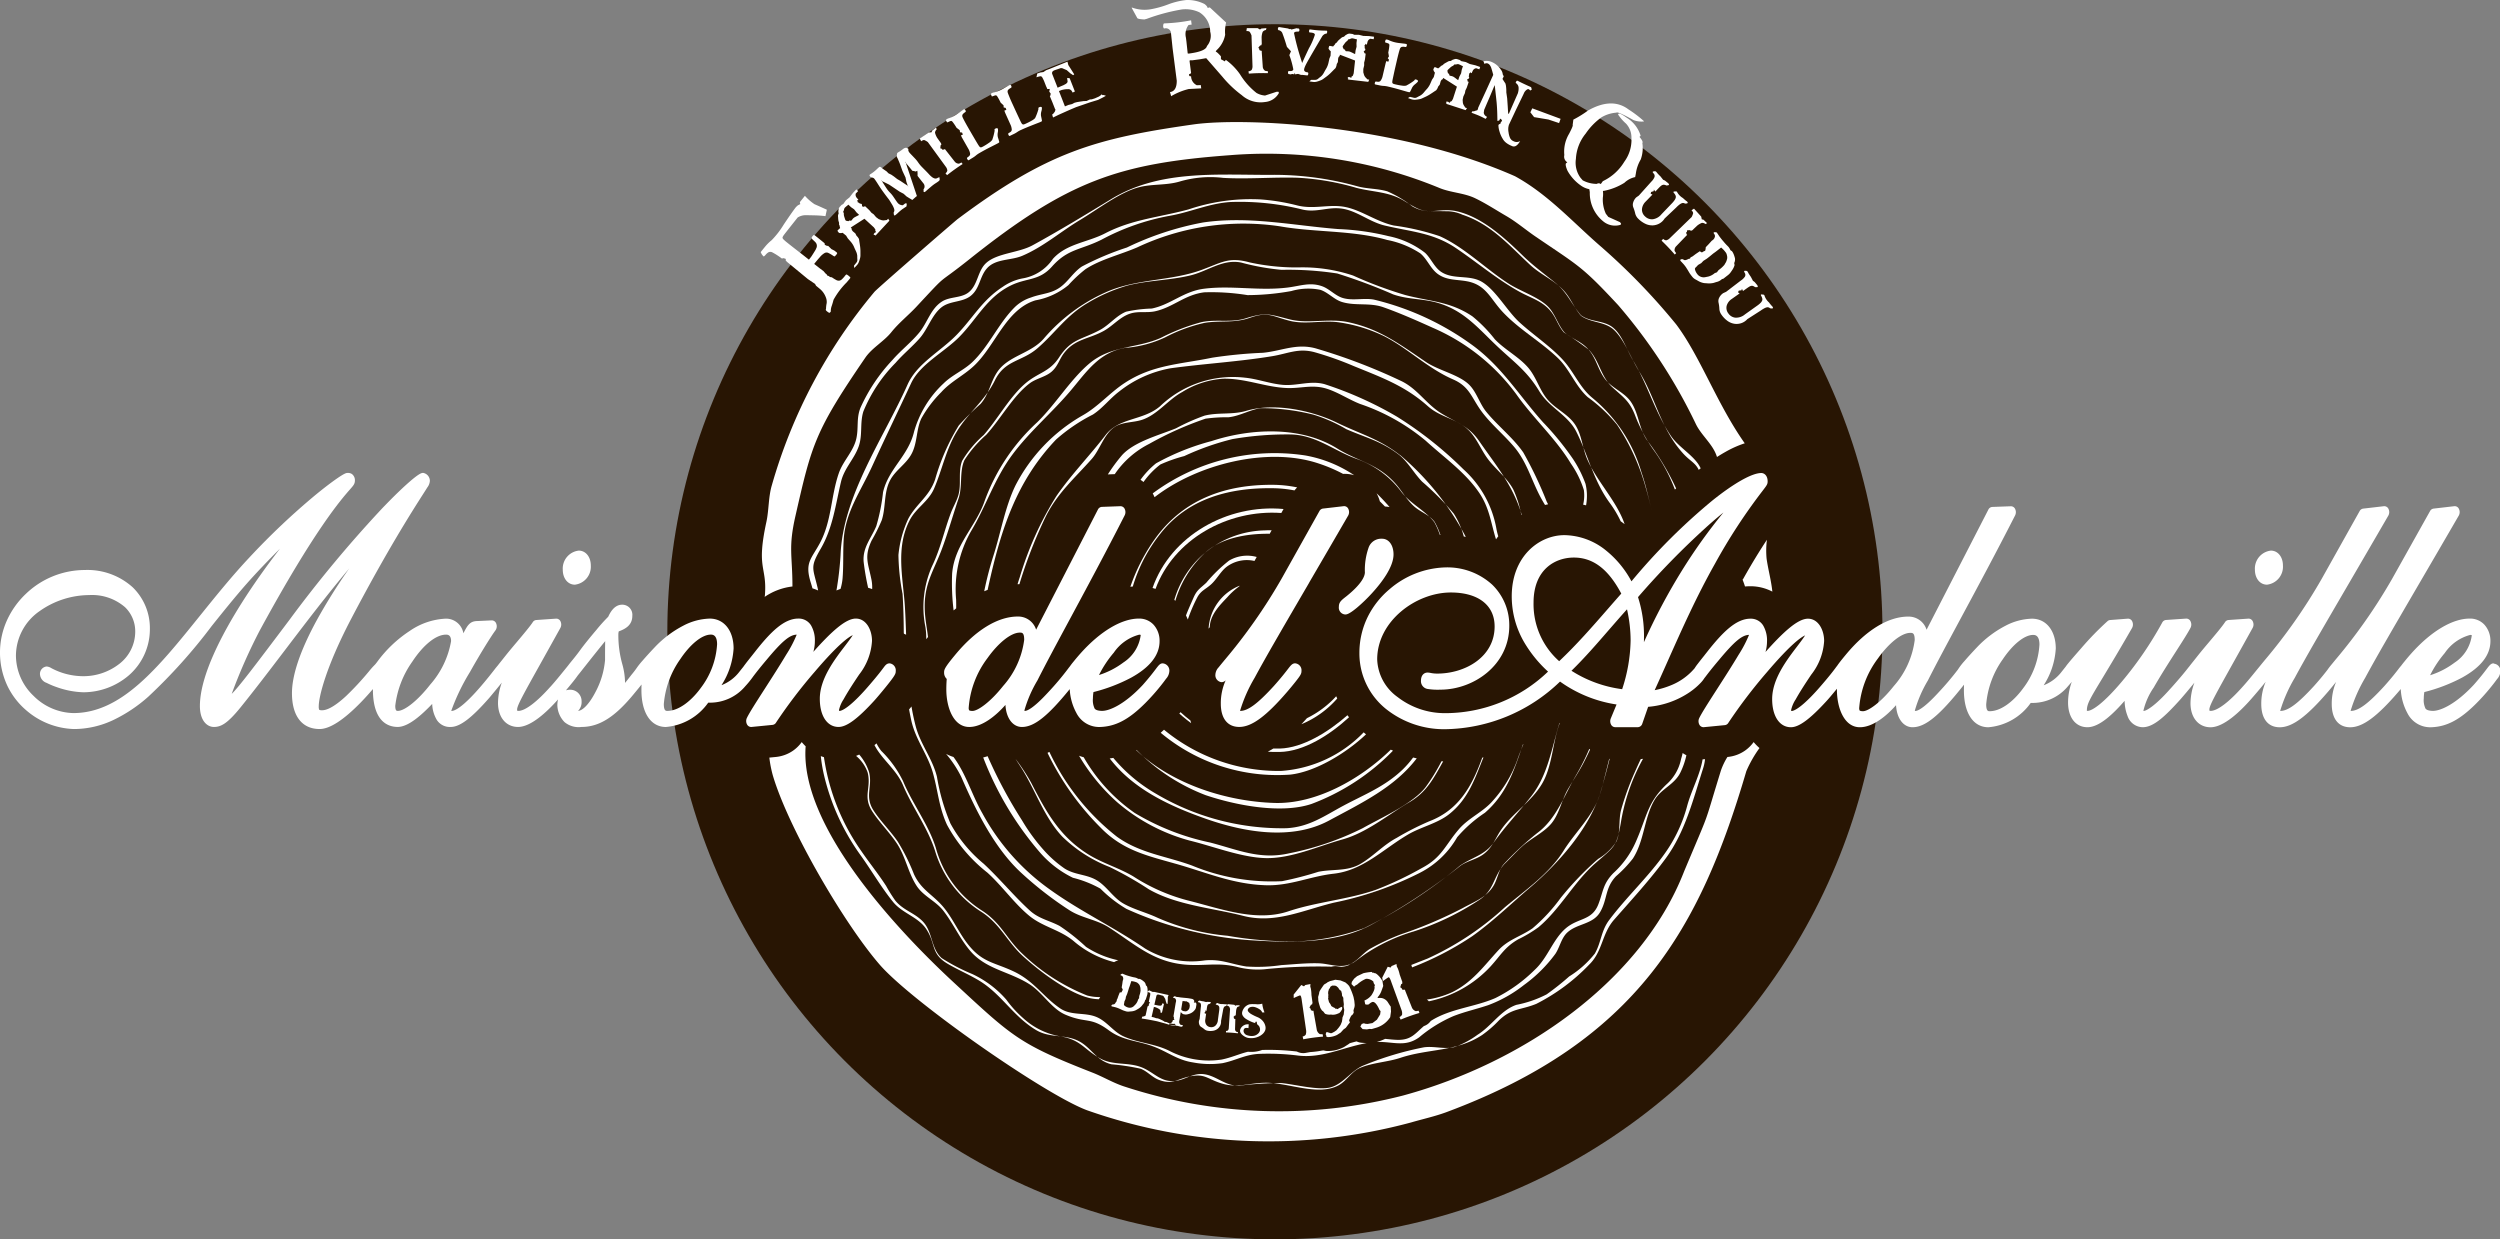
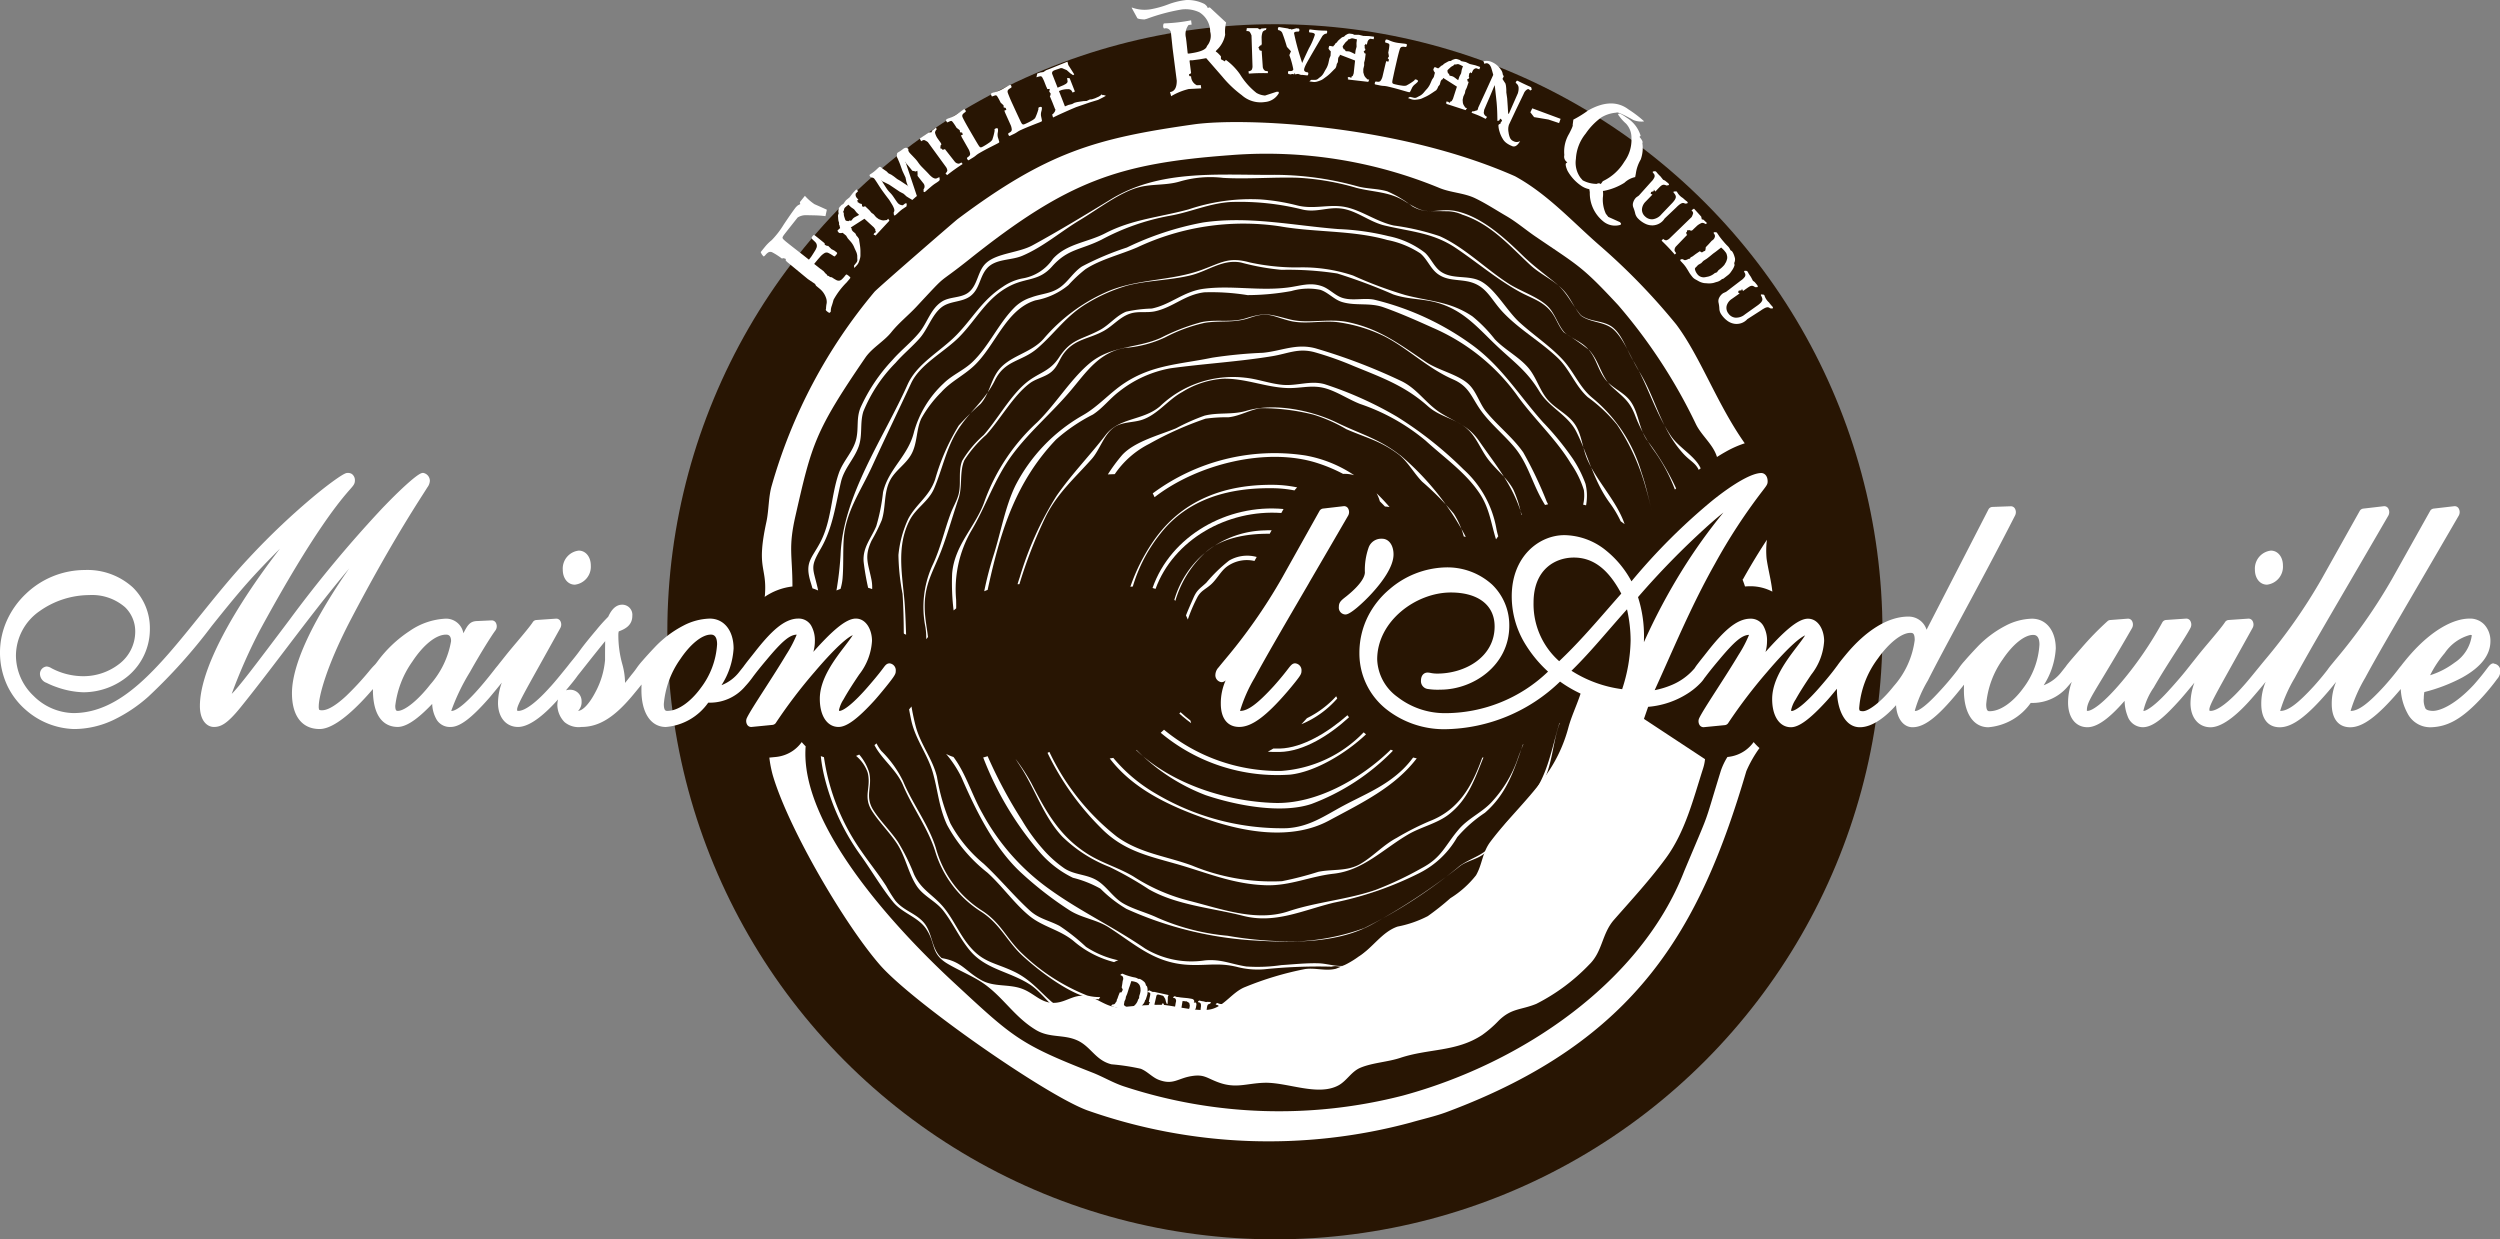
<svg xmlns="http://www.w3.org/2000/svg" width="251" height="124.43" viewBox="0 0 251 124.43">
  <rect x="0" y="0" width="251" height="124.43" fill="#808080" stroke="none" />
  <defs>
    <clipPath id="clip-path">
      <rect id="Rectangle_4" data-name="Rectangle 4" width="251" height="114.599" fill="#fff" />
    </clipPath>
  </defs>
  <g id="Groupe_7001" data-name="Groupe 7001" transform="translate(-20 -8.57)">
    <circle id="Ellipse_14" data-name="Ellipse 14" cx="61" cy="61" r="61" transform="translate(87 11)" fill="#281503" />
    <g id="LOGO" transform="translate(20 8.57)">
      <g id="Groupe_1" data-name="Groupe 1" transform="translate(0 0)" clip-path="url(#clip-path)">
        <path id="Tracé_1" data-name="Tracé 1" d="M338.633,230.938a15.916,15.916,0,0,0,4.242,3.574A24.832,24.832,0,0,0,356.024,238c2.3-.128,3.8-1.239,5.733-2.272,2.132-1.137,4.166-1.914,5.949-3.64a9.623,9.623,0,0,0,1.029-1.187c.121.03.242.058.364.085-2.229,2.918-5.535,4.478-8.8,6.241-3.782,2.043-8.6,1.159-12.448-.2-3.681-1.3-7.264-3-9.576-6.033.12-.015.238-.035.355-.055" transform="translate(-226.859 -154.847)" fill="#fff" fill-rule="evenodd" />
-         <path id="Tracé_2" data-name="Tracé 2" d="M377.12,140.592c-.911-1.158-2.307-1.777-3.262-2.982a9.6,9.6,0,0,0-4.548-3.358c-2.267-.815-4.059-2.4-6.62-2.446a32.019,32.019,0,0,0-5.817.466,26.192,26.192,0,0,0-4.839,1.706,15.257,15.257,0,0,0-2.4.844,8.108,8.108,0,0,0-1.695,1.761,3.451,3.451,0,0,0-.3-.223,8.583,8.583,0,0,1,1.557-1.652,24.176,24.176,0,0,1,5.577-2.236c4.022-1.309,8.995-1.507,12.605.738,2.088,1.3,3.955,1.486,5.736,3.393.705.754,1.187,1.684,1.944,2.384.655.607,1.549.859,2.1,1.582a7.541,7.541,0,0,1,.593,1.331h-.053a7.936,7.936,0,0,0-.575-1.31" transform="translate(-233.132 -88.188)" fill="#fff" fill-rule="evenodd" />
-         <path id="Tracé_3" data-name="Tracé 3" d="M365.48,230.933c-.935,1.646-1.606,3.047-3.376,4.09-2.163,1.274-4.293,3.071-6.747,3.752-2.429.674-5.178,1.947-7.752,1.868-2.418-.073-5.226-1.188-7.567-1.755a18.582,18.582,0,0,1-7.294-3.86,19.52,19.52,0,0,1-3.819-4.66c.153.058.309.109.466.153a17.317,17.317,0,0,0,5.122,5.59,24.434,24.434,0,0,0,7.586,2.973c2.774.723,4.977,1.745,7.895,1.085a29.033,29.033,0,0,0,7.424-2.537c1.827-1.034,5.024-2.443,6.3-4.111a19.021,19.021,0,0,0,1.589-2.591l.17,0" transform="translate(-220.587 -154.491)" fill="#fff" fill-rule="evenodd" />
        <path id="Tracé_4" data-name="Tracé 4" d="M367.051,128.941a27.636,27.636,0,0,1,6.6,8.218c-.066-.012-.13-.024-.2-.035a7.918,7.918,0,0,0-1.008-2.3,28.047,28.047,0,0,0-3.169-3.2c-.808-.827-1.378-1.9-2.256-2.649-1.876-1.453-3.288-1.72-5.365-2.628a15.448,15.448,0,0,0-3.271-1.449,21.192,21.192,0,0,0-5.315-.657c-1.122.163-2.07.78-3.227.91a15.744,15.744,0,0,0-2.319.143,33.57,33.57,0,0,0-5.656,2.531,9.18,9.18,0,0,0-3.456,3.038l-.695.026a17.224,17.224,0,0,1,1.424-1.932c1.244-1.371,3.766-2.015,5.427-2.7a20.806,20.806,0,0,1,2.864-1.27c1.411-.345,2.781-.063,4.2-.485,2.757-.819,6.522-.062,9.094,1.193,2.306,1.124,4.241,1.622,6.321,3.255" transform="translate(-226.486 -83.259)" fill="#fff" fill-rule="evenodd" />
        <path id="Tracé_5" data-name="Tracé 5" d="M319.491,229.2a23.637,23.637,0,0,0,6.773,8.508c2.312,1.673,4.955,1.948,7.545,2.9a20.942,20.942,0,0,0,9.035,1.571,34.108,34.108,0,0,0,3.655-.943c1.419-.288,2.883-.026,4.187-.775s2.3-1.9,3.675-2.632a28,28,0,0,1,3.274-1.665c2.928-1.122,4.246-3.452,5.284-6.3.01-.03.02-.059.032-.088l.122-.026c-.862,2.115-1.511,4.192-3.483,5.729-1.154.9-2.789,1.256-4.064,2-2.541,1.487-4.54,3.623-7.5,3.95-2.337.259-4.353,1.221-6.751,1.158-3.375-.089-6.034-1.3-9.187-2.181-2.841-.8-5.25-1.351-7.416-3.567a27.352,27.352,0,0,1-5.269-7.337l-.1-.208c.065-.032.128-.066.19-.1" transform="translate(-214.132 -153.708)" fill="#fff" fill-rule="evenodd" />
        <path id="Tracé_6" data-name="Tracé 6" d="M358.213,131.213c-.5-1.565-.637-3.1-1.656-4.624-1.4-2.095-3.547-3.577-5.4-5.273a20.473,20.473,0,0,0-6.584-3.691c-1.123-.439-2.181-1.155-3.317-1.521-1.474-.472-2.572-.024-4.05-.082-2.158-.085-4.147-.979-6.38-.934a8.874,8.874,0,0,0-4.115,1.336c-1.446.787-2.473,2.268-4.027,2.786-.924.308-2.009.187-2.832.775-1.024.731-1.418,2.25-2.24,3.174-1.712,1.922-3.436,3.417-4.611,5.777a47.427,47.427,0,0,0-2.64,6.783c-.062,0-.124,0-.186,0,.071-.241.148-.484.232-.732a33,33,0,0,1,3.675-8.125c1.487-2.154,3.339-4.049,4.922-6.106,1.388-1.8,3.743-1.436,5.463-2.888a10.587,10.587,0,0,1,8.544-2.883c1.29.13,2.51.606,3.789.719,1.44.126,2.758-.459,4.192-.071a36.725,36.725,0,0,1,7.29,3.275,38.137,38.137,0,0,1,6.65,5.266,10.5,10.5,0,0,1,3.314,5.942,6.842,6.842,0,0,0,.192.79c-.077.1-.153.206-.226.311" transform="translate(-208.013 -77.065)" fill="#fff" fill-rule="evenodd" />
        <path id="Tracé_7" data-name="Tracé 7" d="M300,130.223a34.737,34.737,0,0,1,.953-3.667c.713-2.246,1.16-4.863,2.183-6.959a17.137,17.137,0,0,1,6.688-7.007c1.624-.9,2.77-2.307,4.315-3.311,2.808-1.824,5.557-1.853,8.744-2.515a46.2,46.2,0,0,1,5.1-.493c1.889-.185,3.34-.962,5.267-.452a57.727,57.727,0,0,1,8.514,3.237c1.7.766,2.563,2.317,4.1,3.276s2.735,1.22,3.828,2.8c1.71,2.474,3.369,4.424,4.245,7.305.012.035.022.069.033.1l-.039.024a10.92,10.92,0,0,0-.805-2.557c-.636-1.2-1.814-2.043-2.607-3.137-.758-1.045-1.184-2.331-2.244-3.138-1.155-.88-2.6-1.086-3.721-2.087-2.289-2.041-4.586-2.869-7.443-4.033a32.862,32.862,0,0,0-3.989-1.41c-1.61-.414-2.631.153-4.2.412-3.336.551-6.838.753-10.2,1.213a11.613,11.613,0,0,0-5.172,2.335c-.938.706-1.646,1.671-2.636,2.312a17.468,17.468,0,0,0-3.689,2.5c-4.007,4.2-5.552,9.08-6.791,14.694-.031.138-.059.274-.088.41-.116.044-.232.092-.347.14" transform="translate(-201.186 -70.851)" fill="#fff" fill-rule="evenodd" />
        <path id="Tracé_8" data-name="Tracé 8" d="M360.486,226.9c-.006.017-.012.033-.018.05-.875,2.58-1.631,4.932-3.8,6.809a13.443,13.443,0,0,0-2.783,2.453,9.05,9.05,0,0,1-3.764,3.582,34.1,34.1,0,0,1-8.62,2.989c-3.175.775-5.9,2.144-9.11,1.32-3.088-.79-6.668-1.061-9.472-2.67a34.963,34.963,0,0,0-3.927-2.231,14.133,14.133,0,0,1-4.749-3.049c-1.894-2-2.76-4.872-4.269-7.139-.147-.221-.289-.443-.43-.667h0a19.825,19.825,0,0,1,1.581,2.414c1.5,2.918,2.836,5.352,5.678,7.142,1.461.921,3.07,1.356,4.553,2.233a18.772,18.772,0,0,0,5.4,2.4c3.339.832,6.9,2.211,10.185,1.114,2.859-.956,5.956-1.173,8.788-2.163a34.366,34.366,0,0,0,4.617-2.185c2.02-1.065,2.326-2.29,3.725-3.909.987-1.144,2.428-1.709,3.42-2.873a12.4,12.4,0,0,0,2.43-4.064c.184-.548.394-1.068.612-1.573Z" transform="translate(-207.585 -152.154)" fill="#fff" fill-rule="evenodd" />
        <path id="Tracé_9" data-name="Tracé 9" d="M397.264,214.426a9.844,9.844,0,0,0,2.932-2.2c.035.075.069.149.106.224a9.663,9.663,0,0,1-3.6,2.586q.274-.29.557-.607" transform="translate(-266.043 -142.323)" fill="#fff" fill-rule="evenodd" />
        <path id="Tracé_10" data-name="Tracé 10" d="M367.532,162c-2.281-.03-4.993.421-6.621,2.034a10.725,10.725,0,0,0-2.852,4.7l-.1-.1a9.665,9.665,0,0,1,9.106-6.975c.223-.012.444-.014.663-.009Z" transform="translate(-240.056 -108.409)" fill="#fff" fill-rule="evenodd" />
        <path id="Tracé_11" data-name="Tracé 11" d="M351.317,162.976c1.823-5.231,7.5-8.454,13.154-7.93l-.224.4c-5.413-.383-10.815,2.67-12.628,7.619-.1-.032-.2-.063-.3-.09" transform="translate(-235.603 -103.941)" fill="#fff" fill-rule="evenodd" />
        <path id="Tracé_12" data-name="Tracé 12" d="M360.682,218.19c-.3-.222-.6-.458-.892-.706q-.153-.129-.3-.261c.04-.046.08-.1.121-.144.317.295.649.571.991.835.023.093.049.185.077.276" transform="translate(-241.086 -145.578)" fill="#fff" fill-rule="evenodd" />
        <path id="Tracé_13" data-name="Tracé 13" d="M394.616,218.2c-1.9,1.75-4.524,3.445-6.975,3.486-.4.007-.8,0-1.18-.023q.272-.145.548-.319c.212,0,.428,0,.646,0,2.345-.061,4.928-1.7,6.8-3.346.053.069.105.139.159.207" transform="translate(-259.171 -146.189)" fill="#fff" fill-rule="evenodd" />
        <path id="Tracé_14" data-name="Tracé 14" d="M354.142,222.426a18.086,18.086,0,0,0,11.739,4.142,12.712,12.712,0,0,0,8.31-3.875c.078.067.157.131.236.2-2.02,1.915-5.108,3.766-7.613,4.043a18.231,18.231,0,0,1-13-4.2c.108-.1.216-.2.325-.3" transform="translate(-237.279 -149.165)" fill="#fff" fill-rule="evenodd" />
        <path id="Tracé_15" data-name="Tracé 15" d="M361.033,148.345a12.143,12.143,0,0,0-2.089-.221c-4.4-.077-8.577,1.011-11.354,4.538a15.592,15.592,0,0,0-2.791,5.33c-.082.007-.165.015-.247.026a18.731,18.731,0,0,1,2.32-4.592c2.845-4.121,7.129-5.7,12.079-5.644a12.33,12.33,0,0,1,2.349.259,3.793,3.793,0,0,0-.266.3" transform="translate(-231.065 -99.106)" fill="#fff" fill-rule="evenodd" />
        <path id="Tracé_16" data-name="Tracé 16" d="M419.606,150.36c.457.437.892.9,1.306,1.384a4.47,4.47,0,0,0-.462-.054c-.17-.176-.341-.35-.513-.518a3.759,3.759,0,0,0-.331-.812" transform="translate(-281.399 -100.836)" fill="#fff" fill-rule="evenodd" />
        <path id="Tracé_17" data-name="Tracé 17" d="M351.391,142.124a20.531,20.531,0,0,1,15.3-3.806,12.813,12.813,0,0,1,4.922,1.985,3.566,3.566,0,0,0-1.12-.135A15.818,15.818,0,0,0,368,139.112c-5.093-1.687-12.129.064-16.431,3.4a4.215,4.215,0,0,0-.183-.383" transform="translate(-235.652 -92.592)" fill="#fff" fill-rule="evenodd" />
        <path id="Tracé_18" data-name="Tracé 18" d="M372.109,228.616a22.37,22.37,0,0,1-8.187,5.351c-3.072,1.027-7.65.122-10.64-.89a19.473,19.473,0,0,1-6.926-4.537l-.035.018c3.642,3.467,9.153,5.166,13.911,5.307,4.1.122,8.564-2.331,11.654-5.35l.223.1" transform="translate(-232.252 -153.249)" fill="#fff" fill-rule="evenodd" />
-         <path id="Tracé_19" data-name="Tracé 19" d="M371.478,178.606a7.19,7.19,0,0,0-1.18,1.072c-.731.777-1.738,1.754-1.773,3.017l-.118.149a4.936,4.936,0,0,1,3.12-4.312Z" transform="translate(-247.064 -119.728)" fill="#fff" fill-rule="evenodd" />
        <path id="Tracé_20" data-name="Tracé 20" d="M361.512,175.413c.25-.655.574-1.355.741-1.745.352-.819.632-.921,1.3-1.54a15.083,15.083,0,0,1,2.29-2.225,3.592,3.592,0,0,1,2.77-.36l-.224.4a3.4,3.4,0,0,0-2.8.592c-.6.461-1,1.279-1.6,1.8-.543.469-.938.585-1.3,1.187a15.492,15.492,0,0,0-.992,2.306c-.057-.139-.117-.277-.184-.41" transform="translate(-242.44 -113.623)" fill="#fff" fill-rule="evenodd" />
        <path id="Tracé_21" data-name="Tracé 21" d="M349.687,115c-.2-.328-.4-.674-.592-1.056-.829-1.643-1.3-3.344-2.505-4.771-1.037-1.231-2.372-2.321-3.315-3.62-.988-1.364-1.166-2.438-2.818-3.159-2.539-1.106-4.461-3.06-6.882-4.319a15.236,15.236,0,0,0-4.4-1.382c-1.722-.3-3.487.234-5.135-.185-1.8-.459-2.127-.946-4-.293-1.588.552-2.912.239-4.526.5a16,16,0,0,0-3.962,1.456,11.431,11.431,0,0,1-3.97,1.052c-2.644.417-3.942,2.425-5.512,4.287-1.872,2.219-4.121,4.1-5.859,6.437-1.8,2.423-2.644,5.181-4.165,7.711a11.761,11.761,0,0,0-1.486,6.828c.01.292.012.591.008.892l-.259.211a22.933,22.933,0,0,1-.15-3.674c.233-2.955,2.388-4.732,3.278-7.349a20.012,20.012,0,0,1,5.256-7.859c1.827-1.779,3.317-4.264,5.207-5.877,2.192-1.873,4.791-1.515,7.233-2.617a20.588,20.588,0,0,1,4.068-1.57c1.511-.318,2.949.086,4.442-.385,2.057-.65,2.43-.382,4.443.116,1.871.463,3.879-.146,5.857.277,3.161.675,5.19,2.24,7.8,4,1.253.842,3.215,1.239,4.269,2.22.789.733,1.085,1.921,1.761,2.756,1.155,1.422,2.681,2.591,3.732,4.1a39.6,39.6,0,0,1,2.348,4.929c.047.093.094.184.143.275-.1.022-.208.046-.313.072" transform="translate(-194.567 -64.301)" fill="#fff" fill-rule="evenodd" />
        <path id="Tracé_22" data-name="Tracé 22" d="M347.616,234.661c1.242-.839,2.434-1.018,3.349-2.3,1.186-1.657,2.482-3.012,3.744-4.614,1.674-2.125,2.057-4.793,2.842-7.357l.048-.035c-.044.108-.084.216-.12.325-.61,1.842-.686,4.117-1.656,5.769-1.064,1.813-2.872,2.881-4.054,4.545-.682.961-.883,1.846-1.871,2.572-.672.493-1.561.641-2.257,1.119a62.561,62.561,0,0,1-8.91,5.907c-3.336,1.86-7.765,1.846-11.478,1.629a36.378,36.378,0,0,1-13.17-3.191A13.007,13.007,0,0,1,311.474,237a11.166,11.166,0,0,0-2.761-1.092,10.386,10.386,0,0,1-3.386-2.629,32.236,32.236,0,0,1-5.607-9.408l-.015-.041c.148-.038.3-.081.442-.13a47.181,47.181,0,0,0,3.446,6.431,18.9,18.9,0,0,0,2.384,3.212,11.655,11.655,0,0,0,1.869,1.616c.988.651,2.123.585,3.134,1.129,1.1.592,1.715,1.8,2.828,2.423,1.04.585,2.285.89,3.373,1.4a22.456,22.456,0,0,0,7.062,1.82,37.694,37.694,0,0,0,7.071.561,22.388,22.388,0,0,0,6.633-1.329,49.269,49.269,0,0,0,9.669-6.306" transform="translate(-200.99 -147.779)" fill="#fff" fill-rule="evenodd" />
        <path id="Tracé_23" data-name="Tracé 23" d="M281.807,122.3a7.484,7.484,0,0,0-.08-1.215,10.135,10.135,0,0,1,.674-6.142c.835-1.734,1.2-3.521,1.884-5.336.221-.584.57-1.167.745-1.767.327-1.118-.044-2.4.386-3.457a10.813,10.813,0,0,1,2.16-2.585c1.371-1.563,2.59-3.794,4.125-5.132,1.332-1.159,2.453-1.159,3.433-2.648,1.249-1.9,2.226-1.758,4.118-2.771.934-.5,1.63-1.435,2.625-1.834a13.767,13.767,0,0,1,2.573-.315c1.934-.4,3.187-1.731,5.251-1.99,2.82-.355,5.509.241,8.4-.12,1.265-.157,2.232-.56,3.446-.131.761.269,1.323.964,2.109,1.189,1.009.288,2.079-.034,3.1.155a27.749,27.749,0,0,1,9.955,4.624c2.933,2.17,4.655,5.054,7.031,7.7a28.921,28.921,0,0,1,3.012,3.694A11.666,11.666,0,0,1,348,106.7a5.194,5.194,0,0,1,.054,2.156c-.1-.025-.2-.048-.293-.068a4.008,4.008,0,0,0,.071-1.472,9.771,9.771,0,0,0-1.309-2.665c-1.5-2.495-3.79-4.552-5.466-6.94a20.5,20.5,0,0,0-8.4-6.685c-1.6-.723-3.3-1.475-4.953-2.059-1.391-.491-2.789-.109-4.16-.529-.8-.246-1.383-.963-2.167-1.218a6.08,6.08,0,0,0-2.914.121,25.026,25.026,0,0,1-4.4.409,22.552,22.552,0,0,0-4.33-.282c-1.964.236-3.1,1.485-4.928,1.9-.83.189-1.692-.031-2.512.234-1.035.335-1.706,1.2-2.63,1.723-1.5.845-2.908.8-4.014,2.237-.475.615-.607,1.284-1.212,1.836-.625.572-1.571.7-2.243,1.209-1.665,1.257-2.928,3.589-4.368,5.173a11.939,11.939,0,0,0-2.182,2.532c-.525,1.162-.171,2.63-.6,3.883-.568,1.675-1.068,3.464-1.689,5.111-.816,2.162-1.763,3.434-1.7,5.908.023,1.024.223,1.934.328,2.864l-.178.22" transform="translate(-188.813 -58.12)" fill="#fff" fill-rule="evenodd" />
        <path id="Tracé_24" data-name="Tracé 24" d="M344.392,239.892c-1.131,1.318-.955,2.607-2.577,3.619a26.693,26.693,0,0,1-6.486,3.1,17.841,17.841,0,0,0-4.861,2.271c-.54.375-.885.655-1.185.857l-.2.093a1.4,1.4,0,0,0-.291.174,2.357,2.357,0,0,1-.729.154l-.426-.055a1.392,1.392,0,0,0-.538.039l-.088,0a52.441,52.441,0,0,0-6.7.266,8.231,8.231,0,0,1-2.743-.246c-1.77-.423-2.87-.135-4.633-.192-3.534-.115-5.411-1.959-8.2-3.763-1.225-.791-2.674-.929-3.905-1.692a35.843,35.843,0,0,1-4.85-3.747c-2.737-2.49-4.623-6.339-6.07-9.675a11.212,11.212,0,0,0-1.527-2.312,4.529,4.529,0,0,0,.744.31c1.248,1.658,1.867,3.858,2.909,5.668a22.5,22.5,0,0,0,6.433,7.393c3.2,2.357,6.577,3.9,9.881,6.162a9.038,9.038,0,0,0,6.019,1.2c1.633-.153,2.6.371,4.157.611a16.292,16.292,0,0,0,3.519-.138c1.235-.077,2.557-.225,3.788-.18.942.035,1.983.459,2.918.157.87-.281,1.45-1.172,2.225-1.628a22.545,22.545,0,0,1,3.108-1.451,43.084,43.084,0,0,0,6.153-2.613c1.145-.638,2.358-1.051,3.076-2.194.444-.706.5-1.55,1.051-2.217a31.2,31.2,0,0,1,3.346-3.113c1.942-1.428,2.711-3.747,3.928-5.831a22.41,22.41,0,0,0,1.324-2.639l.077.074c-.188.408-.383.807-.579,1.191-.491.968-1.086,1.824-1.631,2.76-.625,1.069-.879,2.518-1.674,3.468s-2.109,1.517-3.018,2.374c-.6.562-1.157,1.169-1.745,1.743" transform="translate(-193.398 -153.092)" fill="#fff" fill-rule="evenodd" />
        <path id="Tracé_25" data-name="Tracé 25" d="M430.211,252.014q.811-.32,1.619-.636a29.327,29.327,0,0,0,7.757-5.144c2.079-1.737,4.478-3.389,5.917-5.7,1.148-1.839,2.978-3.508,3.614-5.589q.544-1.787,1-3.615l-.044-.007q-.33,1.328-.669,2.661c-1,3.973-4.232,7.663-7.3,10.28-1.92,1.64-3.7,3.381-5.764,4.854a30.385,30.385,0,0,1-6.057,3.143c-.025-.085-.05-.169-.08-.252" transform="translate(-288.511 -155.135)" fill="#fff" fill-rule="evenodd" />
        <path id="Tracé_26" data-name="Tracé 26" d="M277.358,215.383c.111.654.247,1.306.417,1.956.48,1.836,1.7,3.277,2.14,5.1a20.58,20.58,0,0,0,1.352,4.681,13.784,13.784,0,0,0,3.343,4.046c1.611,1.5,3.023,3.232,4.619,4.687.925.844,1.931.987,3.006,1.557a20.388,20.388,0,0,1,2.645,2.1,9.486,9.486,0,0,0,3.249,1.347l-.014,0h0a1.546,1.546,0,0,0-.192.069,1.76,1.76,0,0,0-.224.112,10.013,10.013,0,0,1-3.968-2.032c-1.393-1.211-3.172-1.481-4.556-2.622-1.5-1.234-2.724-3-4.2-4.331a15.471,15.471,0,0,1-4.053-4.8c-.827-1.811-.888-3.325-1.411-5.2s-1.765-3.35-2.185-5.323q-.114-.529-.211-1.063l.24-.292" transform="translate(-185.843 -144.442)" fill="#fff" fill-rule="evenodd" />
        <path id="Tracé_27" data-name="Tracé 27" d="M346.324,105.51a10.894,10.894,0,0,0-1.148-1.912c-1.6-2.219-2.123-4.739-3.31-7.089-.847-1.679-2.717-2.412-3.709-4.045-1.253-2.065-2.52-2.908-4.272-4.565-1.893-1.792-3.312-3.578-6-4.339-1.477-.416-2.92-.314-4.405-.832a55.528,55.528,0,0,0-5.615-2.1,32.165,32.165,0,0,0-5.593-.367,23.449,23.449,0,0,1-4.054-.731c-1.861-.374-3.336.866-5.1,1.293-2.073.5-4.292.489-6.339,1.022a16.863,16.863,0,0,0-3.975,1.747c-2.136,1.244-3.253,3-5.032,4.539-1.59,1.376-3.255,1.155-4.279,3.227-1.033,2.093-2.68,3.231-3.85,5.185-1.07,1.787-1.451,3.812-2.259,5.688-.555,1.284-1.81,1.944-2.438,3.155-1.456,2.8-.659,5.845-.483,8.786.054.907.085,1.814.115,2.723-.072-.036-.146-.068-.22-.1,0-.039-.009-.076-.014-.115-.007-1.293-.036-2.582-.122-3.878a22.268,22.268,0,0,1-.414-3.909,11.014,11.014,0,0,1,1-3.663c.83-1.517,2.1-2.213,2.683-3.925a21.5,21.5,0,0,1,2.379-5.423,28.224,28.224,0,0,1,2.181-2.155c.871-.989.983-2.195,1.7-3.241,1.107-1.606,3.314-1.8,4.633-3.3a17.664,17.664,0,0,1,6.212-4.658c3.087-1.4,6.532-1.112,9.677-2.27,2.051-.755,2.7-1.316,4.821-.738a21.984,21.984,0,0,0,4.818.5,16.008,16.008,0,0,1,5.539.812,41.032,41.032,0,0,0,5.222,1.953c2.476.659,4.51.623,6.768,2.151a14.31,14.31,0,0,1,2.24,2.291c.992,1.043,2.338,1.718,3.294,2.788.838.939,1.136,2.154,1.893,3.133.808,1.043,2.152,1.553,2.883,2.662.68,1.033.729,2.378,1.224,3.5.974,2.206,2.979,4.218,3.739,6.478-.018-.013-.036-.024-.054-.036-.111-.084-.221-.166-.334-.244" transform="translate(-183.605 -53.17)" fill="#fff" fill-rule="evenodd" />
        <path id="Tracé_28" data-name="Tracé 28" d="M263.685,104.019a25.232,25.232,0,0,1-.455-2.635c-.1-1.445.749-2.312,1.271-3.564a19.217,19.217,0,0,0,.678-3.394c.539-2.366,2.539-3.643,3.114-6.078a10.542,10.542,0,0,1,2.966-4.855c.867-.859,2.024-1.312,2.9-2.152,1.658-1.585,2.631-3.9,4.245-5.5a4.084,4.084,0,0,1,1.627-.973c1.046-.4,2.03-.364,2.958-1.047.807-.593,1.308-1.5,2.155-2.064a28.662,28.662,0,0,1,4.518-1.908,30.305,30.305,0,0,1,7.626-2.511c4.611-.682,9.027.3,13.6.659a25.047,25.047,0,0,1,5.031.707,8.82,8.82,0,0,1,3.682,1.678c.6.56.92,1.453,1.62,1.915,1.211.8,2.8.262,4.049.978,1.422.817,2.55,2.935,3.819,4.093,1.384,1.266,3.121,2.411,4.37,3.784,1.12,1.229,1.66,2.764,2.977,3.825a15.2,15.2,0,0,1,4.9,7.474c.447,1.29.708,2.568,1.038,3.88h0c-.2-.8-.386-1.594-.628-2.4a21.828,21.828,0,0,0-2.873-6.291,15.554,15.554,0,0,0-2.947-2.774c-1.239-1.113-1.786-2.756-2.985-3.913-1.714-1.653-3.868-2.854-5.522-4.606-1.285-1.361-1.673-2.76-3.64-3.113-1.055-.189-2.02-.082-2.908-.733-.733-.538-1.056-1.492-1.752-2.067A9.287,9.287,0,0,0,315.8,69.09c-3.467-.988-7.256-.744-10.8-1.374a25.022,25.022,0,0,0-14.3,2.119c-1.648.715-3.678,1.2-5.186,2.184a13.318,13.318,0,0,0-1.718,1.6,7.154,7.154,0,0,1-3.308,1.532c-3,.911-4.032,4.6-6.222,6.618-1.051.97-2.275,1.532-3.244,2.609a11.821,11.821,0,0,0-2,2.641c-.529,1.143-.381,2.474-1,3.59-.551,1-1.6,1.6-2.129,2.605-.655,1.241-.418,2.7-.84,4.008a17.909,17.909,0,0,1-1.019,2.048c-.754,1.612-.367,2.217-.027,3.874a3.991,3.991,0,0,1,.081,1c-.129-.049-.26-.093-.4-.13" transform="translate(-176.523 -44.998)" fill="#fff" fill-rule="evenodd" />
        <path id="Tracé_29" data-name="Tracé 29" d="M289.09,252.292a4.966,4.966,0,0,1-.89-.108c-2.194-.5-5.085-2.708-6.726-4.206-1.615-1.473-2.257-3.2-4.165-4.446a10.906,10.906,0,0,1-4.64-6.037c-.722-2.358-2.275-4.4-3.249-6.694-.67-1.576-2.141-2.608-2.865-4.027.069-.054.14-.111.211-.169a3.787,3.787,0,0,0,.481.763,11.029,11.029,0,0,1,2.179,3.026c.942,2.281,2.578,4.377,3.292,6.708a10.828,10.828,0,0,0,4.66,6.307c1.92,1.247,2.454,2.852,4.047,4.332a20.168,20.168,0,0,0,6.482,4.174,4.643,4.643,0,0,0,1.316.157,1.545,1.545,0,0,0-.134.219" transform="translate(-178.759 -151.968)" fill="#fff" fill-rule="evenodd" />
        <path id="Tracé_30" data-name="Tracé 30" d="M456.644,231.328l-.045.077a19.777,19.777,0,0,0-2.186,6.371c-.421,2.393-.622,2.34-2.555,4.033-2.142,1.877-3.529,4.6-5.707,6.419a13.171,13.171,0,0,1-2.04,1.218c-1.348.776-1.75,1.6-2.767,2.713a11.661,11.661,0,0,1-6.2,3.507,1.314,1.314,0,0,0-.194-.174,9.334,9.334,0,0,0,2.526-.735c2.067-1.021,3.192-2.643,4.675-4.245.975-1.052,2.263-1.374,3.408-2.177a17.56,17.56,0,0,0,2.819-3.048,31.291,31.291,0,0,1,3.752-3.91,5.475,5.475,0,0,0,1.836-1.742c.448-.965.211-2.149.474-3.161a27.144,27.144,0,0,1,1.374-3.8c.2-.458.4-.9.607-1.327.076-.006.152-.015.227-.027" transform="translate(-291.687 -155.135)" fill="#fff" fill-rule="evenodd" />
        <path id="Tracé_31" data-name="Tracé 31" d="M420.493,258.233c.393.038.786.086,1.211.1,1.406.041,1.8-.637,2.68-1.384a1.373,1.373,0,0,0,.687-.51c1.944-1.247,4.423-1.395,6.486-2.3a15.247,15.247,0,0,0,3.969-2.85c1.306-1.216,1.82-3.06,3.106-4.157,1.267-1.081,2.617-.741,3.268-2.41.5-1.289.448-2.046,1.512-3.133a9.328,9.328,0,0,0,2.263-3.168c1.132-2.577,1.113-3.848,3.042-5.716a4.616,4.616,0,0,0,1.487-2.569c.066-.206.117-.4.158-.6a3.734,3.734,0,0,0,.377.224,7.68,7.68,0,0,1-.58,1.687c-.595,1.27-1.939,1.652-2.621,2.808-1.036,1.75-1.018,4.1-2.176,5.881a12.421,12.421,0,0,1-1.681,1.764c-1.138,1.189-.853,2.334-1.611,3.618-.733,1.24-2.312,1.127-3.292,2.043-.6.562-.749,1.469-1.19,2.132a14.256,14.256,0,0,1-3.148,3.126,13.266,13.266,0,0,1-3.59,2.028c-1.182.4-2.356.651-3.534,1.117a13.821,13.821,0,0,0-3.4,2.11c-1.434,1.046-2.661.409-4.266.472l.328-.1c.042-.013.084-.027.126-.044.138-.055.269-.112.394-.171" transform="translate(-281.425 -153.932)" fill="#fff" fill-rule="evenodd" />
        <path id="Tracé_32" data-name="Tracé 32" d="M261.263,230.008a4.978,4.978,0,0,1,.99,1.768c.367,1.422-.466,2.413.432,3.816.7,1.1,1.715,2.078,2.464,3.179a20.459,20.459,0,0,1,1.61,3.246c.718,1.554,1.8,1.985,2.868,3.2,1.043,1.2,1.653,2.77,2.7,4.019,1.4,1.674,2.555,1.649,4.463,2.555,2.032.965,2.908,2.5,4.627,3.687,1.14.79,2.526.365,3.734.907,1.009.45,1.633,1.455,2.656,1.918,1.474.669,3.1.709,4.59,1.45a8.6,8.6,0,0,0,5.26.877c1-.207,1.755-.57,2.64-.785a3.589,3.589,0,0,0,.512.01,3.03,3.03,0,0,0,.911-.189,23.926,23.926,0,0,1,3.478.157,1.38,1.38,0,0,0,.907.135c.151-.028.3-.055.439-.08a8.71,8.71,0,0,0,1.188-.152l.167-.014a1.4,1.4,0,0,0,.425.062,3.684,3.684,0,0,0,.785-.091,3.524,3.524,0,0,0,.641-.221,1.353,1.353,0,0,0,.246-.126l.332-.212a1.579,1.579,0,0,0,.186-.135c.228-.064.457-.127.687-.184a1.4,1.4,0,0,0,.525.14l.426.03h0l.067,0c-2.324.41-4.462,1.543-6.869,1.257a23.714,23.714,0,0,0-3.865-.176c-1.46.054-2.346.645-3.74.935a9,9,0,0,1-2.967-.073c-1.565-.233-2.515-1.045-3.938-1.585-1.635-.622-3.067-.569-4.52-1.642-1.872-1.384-2.232-.664-4.349-1.565-1.427-.607-2.308-2.255-3.677-3.1-2.042-1.265-4.336-1.473-5.9-3.326-1.074-1.275-1.687-2.73-2.692-4.021-.749-.96-1.983-1.447-2.658-2.464-.882-1.329-1.11-2.964-2.039-4.341-.738-1.095-1.747-2.092-2.446-3.18-.961-1.5-.054-2.36-.452-3.894a3.8,3.8,0,0,0-1.16-1.658q.158-.062.317-.135" transform="translate(-174.998 -154.25)" fill="#fff" fill-rule="evenodd" />
        <path id="Tracé_33" data-name="Tracé 33" d="M328.02,74.069c-.556-.618-.762-1.389-1.252-2.034-.857-1.127-2.037-1.409-3.221-2.065-2.285-1.265-4.268-2.967-6.424-4.412-2.276-1.524-4.491-1.609-7.12-2.24-1.563-.375-2.844-1.54-4.419-1.71-1.335-.144-2.42.417-3.77.122a25.985,25.985,0,0,0-7.266-.769c-2.14.129-4.03,1.022-6.137,1.388a23.248,23.248,0,0,0-6.813,2.388c-2.1,1.053-3.384.907-4.973,2.69-1.33,1.5-2.546,1.11-4.21,1.946-2.367,1.19-3.365,3.364-5.117,5.14-1.5,1.521-3.938,2.728-4.834,4.655-1.285,2.761-2.626,5.526-3.9,8.307-1.166,2.542-2.7,4.616-2.867,7.411-.077,1.275-.006,2.6-.111,3.864a5.291,5.291,0,0,1-.206,1.055c-.136.048-.273.1-.408.158a32.372,32.372,0,0,0,.412-3.547c.217-5.95,4.3-11.7,6.723-17.116.965-2.158,3.323-3.33,4.961-5.032s2.541-3.456,4.588-4.783a5.2,5.2,0,0,1,1.94-.843,4.593,4.593,0,0,0,3.109-1.976c1.386-1.538,3.458-1.635,5.259-2.569,2.73-1.415,5.457-1.6,8.375-2.4a19.524,19.524,0,0,1,7.156-1,20.649,20.649,0,0,1,3.709.6c1.719.444,3.263-.171,4.9.175s3.089,1.467,4.828,1.85a24.62,24.62,0,0,1,4.6,1.067c2.5,1.113,4.665,3.331,6.98,4.8,1.163.739,2.905,1.3,3.869,2.239.737.719,1,1.823,1.67,2.607.61.533,1.372.812,1.99,1.315,1.148.931,1.234,2.141,2.015,3.276.689,1,1.927,1.364,2.635,2.337.819,1.128.838,2.688,1.636,3.882a25.566,25.566,0,0,1,2.949,4.876l-.125.11a16.848,16.848,0,0,0-1.938-3.694,15.981,15.981,0,0,1-1.99-3.572c-.582-1.579-1.14-1.905-2.317-2.976-1.2-1.09-1.286-2.585-2.344-3.749a28.849,28.849,0,0,0-2.538-1.776" transform="translate(-170.992 -40.679)" fill="#fff" fill-rule="evenodd" />
-         <path id="Tracé_34" data-name="Tracé 34" d="M338.98,230.775a4.371,4.371,0,0,1-.192.926c-.988,3.079-1.791,6.356-3.731,9.005-1.583,2.161-3.433,4.171-5.2,6.181-1.255,1.424-1.145,3.2-2.508,4.517a19.619,19.619,0,0,1-5.311,3.941c-1.563.637-2.464.414-3.761,1.671a11.319,11.319,0,0,1-1.677,1.456c-2.594,1.706-5.346,1.343-8.207,2.291-1.278.424-2.779.483-4.005.991-.919.381-1.368,1.316-2.208,1.772-2.073,1.126-5.157-.332-7.46-.259-1.769.055-2.816.6-4.555-.027-1.226-.441-1.449-.852-2.742-.643-1.387.224-1.837.925-3.289.373-.662-.252-1.146-.858-1.818-1.114a21.978,21.978,0,0,0-2.926-.443c-1.623-.4-2.061-1.795-3.462-2.415-1.369-.607-2.757-.21-4.127-1.035-2.339-1.407-3.457-3.629-5.776-5-.993-.589-2.055-1.039-3.038-1.615-1.812-1.058-1.186-2.027-2.223-3.552-.809-1.189-2.38-1.548-3.305-2.687-1.153-1.416-2.14-3.118-3.207-4.611a22.7,22.7,0,0,1-3.747-8.206,15.186,15.186,0,0,1-.3-1.824c.1.04.208.077.314.109.04.264.083.531.134.807a21.776,21.776,0,0,0,3.608,8.606c.813,1.189,1.716,2.3,2.5,3.511a16.018,16.018,0,0,0,.914,1.462c.79.975,1.841,1.2,2.7,2.036,1.105,1.074.836,2.729,1.965,3.75a19.4,19.4,0,0,0,3.056,1.593,10.3,10.3,0,0,1,3.433,2.578,11.192,11.192,0,0,0,1.7,1.863,7.287,7.287,0,0,0,3.74,1.824c2.065.352,2.312,1.283,3.995,2.221,1.283.714,2.775.351,4.133.88,1.279.5,1.92,1.538,3.4,1.375,1.019-.112,1.779-.826,2.882-.677,1.3.176,2.1,1.191,3.541,1.155a34.925,34.925,0,0,1,4.19-.268c1.294.109,3.7.764,4.968.435,1.306-.341,2.091-1.734,3.385-2.228a32.009,32.009,0,0,1,5.983-1.791c1.042-.153,2.063.229,3.1-.033a9,9,0,0,0,2.284-1.222c1.415-.878,2.337-2.469,3.91-3.011a11.233,11.233,0,0,0,3.036-1.051,26.258,26.258,0,0,0,2.266-1.8,9.915,9.915,0,0,0,2.577-2.3c.646-1.128.615-2.266,1.438-3.363,1.743-2.325,3.933-4.336,5.613-6.724a14.721,14.721,0,0,0,2.208-4.7c.41-1.549,1.3-3.139,1.559-4.713h.046c.088,0-.058,0,.158-.013l.049,0" transform="translate(-167.796 -154.556)" fill="#fff" fill-rule="evenodd" />
+         <path id="Tracé_34" data-name="Tracé 34" d="M338.98,230.775a4.371,4.371,0,0,1-.192.926c-.988,3.079-1.791,6.356-3.731,9.005-1.583,2.161-3.433,4.171-5.2,6.181-1.255,1.424-1.145,3.2-2.508,4.517a19.619,19.619,0,0,1-5.311,3.941c-1.563.637-2.464.414-3.761,1.671a11.319,11.319,0,0,1-1.677,1.456c-2.594,1.706-5.346,1.343-8.207,2.291-1.278.424-2.779.483-4.005.991-.919.381-1.368,1.316-2.208,1.772-2.073,1.126-5.157-.332-7.46-.259-1.769.055-2.816.6-4.555-.027-1.226-.441-1.449-.852-2.742-.643-1.387.224-1.837.925-3.289.373-.662-.252-1.146-.858-1.818-1.114a21.978,21.978,0,0,0-2.926-.443c-1.623-.4-2.061-1.795-3.462-2.415-1.369-.607-2.757-.21-4.127-1.035-2.339-1.407-3.457-3.629-5.776-5-.993-.589-2.055-1.039-3.038-1.615-1.812-1.058-1.186-2.027-2.223-3.552-.809-1.189-2.38-1.548-3.305-2.687-1.153-1.416-2.14-3.118-3.207-4.611a22.7,22.7,0,0,1-3.747-8.206,15.186,15.186,0,0,1-.3-1.824c.1.04.208.077.314.109.04.264.083.531.134.807a21.776,21.776,0,0,0,3.608,8.606c.813,1.189,1.716,2.3,2.5,3.511a16.018,16.018,0,0,0,.914,1.462c.79.975,1.841,1.2,2.7,2.036,1.105,1.074.836,2.729,1.965,3.75c2.065.352,2.312,1.283,3.995,2.221,1.283.714,2.775.351,4.133.88,1.279.5,1.92,1.538,3.4,1.375,1.019-.112,1.779-.826,2.882-.677,1.3.176,2.1,1.191,3.541,1.155a34.925,34.925,0,0,1,4.19-.268c1.294.109,3.7.764,4.968.435,1.306-.341,2.091-1.734,3.385-2.228a32.009,32.009,0,0,1,5.983-1.791c1.042-.153,2.063.229,3.1-.033a9,9,0,0,0,2.284-1.222c1.415-.878,2.337-2.469,3.91-3.011a11.233,11.233,0,0,0,3.036-1.051,26.258,26.258,0,0,0,2.266-1.8,9.915,9.915,0,0,0,2.577-2.3c.646-1.128.615-2.266,1.438-3.363,1.743-2.325,3.933-4.336,5.613-6.724a14.721,14.721,0,0,0,2.208-4.7c.41-1.549,1.3-3.139,1.559-4.713h.046c.088,0-.058,0,.158-.013l.049,0" transform="translate(-167.796 -154.556)" fill="#fff" fill-rule="evenodd" />
        <path id="Tracé_35" data-name="Tracé 35" d="M324,67.347c.931.666,2.172.486,3.088,1.14.993.709,1.494,2.339,2.111,3.366,1.509,2.508,2.191,5.192,3.816,7.6.784,1.162,2.4,2,2.963,3.209.007.013.012.026.018.039-.067.049-.133.1-.2.151-.328-.711-.889-.9-1.562-1.643-2.307-2.546-2.7-5.478-4.44-8.283-.764-1.233-1.453-3.092-2.46-4.081-.931-.916-2.32-.714-3.363-1.471-.65-.748-.992-1.684-1.639-2.428-.953-1.1-2.389-1.674-3.453-2.663-2.117-1.97-3.95-4.11-6.813-5.05a3.711,3.711,0,0,0-1.62-.345c-2.336-.062-2.146.236-4.215-1.035-1.536-.943-3.083-.873-4.787-1.31a25.71,25.71,0,0,0-5.905-1.02c-2.487-.075-5.006.157-7.482.015a10.9,10.9,0,0,0-4.365.364c-1.371.408-2.784.224-4.124.584-1.921.514-4.136,2.231-5.886,3.28-1.944,1.164-3.676,2.693-5.794,3.593-1.154.491-2.675.277-3.55,1.261-.75.843-.7,2.042-1.657,2.783-.839.646-2.06.463-2.908,1.131-.962.758-1.368,2.168-2.178,3.094-.762.87-1.67,1.6-2.433,2.481a15.024,15.024,0,0,0-3.233,4.879c-.364,1.162-.062,2.366-.472,3.52-.452,1.271-1.452,2.186-1.773,3.543-.549,2.32-.816,4.61-2.025,6.7-1.094,1.888-.81,1.893-.329,3.925.023.1.043.2.057.288a4.632,4.632,0,0,0-.569-.216c-.053-.194-.119-.417-.2-.676-.576-1.934.1-2.289.954-3.884,1.179-2.2,1.1-4.746,1.9-7.025.445-1.268,1.507-2.2,1.769-3.539.212-1.081-.022-1.966.4-3.013a17.4,17.4,0,0,1,3.192-4.772c.849-.979,1.9-1.786,2.715-2.78s1.142-2.392,2.28-3.111c.786-.5,1.905-.332,2.645-.9.974-.747.9-2.177,1.8-2.979,1.1-.988,3.247-1,4.642-1.763,2.643-1.441,5.337-3.08,7.919-4.652,4.75-2.888,10.354-2.425,15.792-2.418a31.212,31.212,0,0,1,8.871,1.136c.991.283,2.064.221,3.04.52a11.011,11.011,0,0,1,2.5,1.5c1.662.971,2.765.107,4.481.5,2.532.576,4.826,2.7,6.6,4.432,1.07,1.045,2.154,1.828,3.314,2.773s1.612,2.151,2.562,3.255" transform="translate(-165.247 -35.678)" fill="#fff" fill-rule="evenodd" />
        <path id="Tracé_36" data-name="Tracé 36" d="M531.176,168.538c.09.227.174.453.243.682.173-.015.349-.024.528-.024a4.729,4.729,0,0,1,2.218.54c-.114-1.121-.419-2.2-.577-3.3a8.607,8.607,0,0,1,.032-1.907c-.687,1.043-1.5,2.349-2.4,3.96l-.01-.006Z" transform="translate(-356.221 -110.337)" fill="#fff" fill-rule="evenodd" />
        <path id="Tracé_37" data-name="Tracé 37" d="M235.308,83.839c0-3.207-.435-3.857.309-7.12,1.631-7.157,1.941-8.459,7.007-15.859.677-.989,1.871-1.629,2.618-2.563s1.707-1.687,2.523-2.563c3.4-3.65,1.747-1.918,5.324-4.769,9.9-7.887,14.989-9.612,26.216-10.441a45.585,45.585,0,0,1,21.049,3.333c1.121.439,2.408.473,3.487.99s2.1,1.19,3.131,1.787,1.956,1.394,2.945,2.068c4.363,2.973,4.623,2.935,8.279,6.866a53.9,53.9,0,0,1,7.82,11.964c.52,1.074,1.584,1.924,2.024,3.04.034.086.064.172.093.26.3-.194.595-.369.874-.526a10.3,10.3,0,0,1,1.913-.85c-2.78-3.93-4.453-8.7-6.882-11.936a64.055,64.055,0,0,0-7.622-7.87c-2.751-2.382-5.263-5.207-8.564-7.008-11.816-5.222-27.244-5.919-32.285-5.2-9.826,1.4-14.67,2.768-23.671,9.5-.266.2-8.008,6.909-8.346,7.3A52.706,52.706,0,0,0,233.231,73.7c-.341,1.16-.281,2.459-.539,3.653-1.033,4.755.062,4.418-.143,7.3a1.858,1.858,0,0,1-.03.224,6.2,6.2,0,0,1,2.788-1.045" transform="translate(-155.747 -24.949)" fill="#fff" fill-rule="evenodd" />
        <path id="Tracé_38" data-name="Tracé 38" d="M330.714,227.7a6.577,6.577,0,0,0-.65,1.351c-1.86,6.021-.9,3.473-3.691,10.117-4.283,11.029-16.152,19.249-28.253,22.528a49.816,49.816,0,0,1-27.859-.88c-1.151-.354-2.182-.993-3.3-1.429-7.356-2.883-7.964-3.528-13.957-9.08-5.545-5.136-15.468-15.662-14.835-23.679a5.2,5.2,0,0,1-.395-.424,3.7,3.7,0,0,1-.871.861,3.655,3.655,0,0,1-1.733.633h0l-.647.063a11.893,11.893,0,0,0,.342,1.761c1.562,5.321,7.182,14.937,10.743,19.035,3.241,3.729,16.582,13.037,20.806,14.609a54.834,54.834,0,0,0,32.54,1.226c1.173-.342,2.4-.609,3.542-1.032,19.195-7.144,25.489-18.492,30.117-34.238a12.122,12.122,0,0,1,1.321-2.32,5.05,5.05,0,0,1-.587-.6,3.715,3.715,0,0,1-.872.861,3.645,3.645,0,0,1-1.732.633h0Z" transform="translate(-157.281 -151.698)" fill="#fff" fill-rule="evenodd" />
        <path id="Tracé_39" data-name="Tracé 39" d="M172.764,171.252a1.815,1.815,0,0,0,1.6-1.921c0-.871-.511-1.5-1.214-1.5a1.814,1.814,0,0,0-1.6,1.921c0,.871.51,1.5,1.213,1.5" transform="translate(-115.047 -112.55)" fill="#fff" fill-rule="evenodd" />
        <path id="Tracé_40" data-name="Tracé 40" d="M89.331,163.261c-.3,0-.436.179-.639.452-.192.256-.548.735-1.381,1.7-1.648,1.935-2.655,2.625-3.047,2.625h0a.185.185,0,0,1-.026-.1,3.219,3.219,0,0,1,.462-1.073c.333-.607.844-1.419,1.561-2.482A6.04,6.04,0,0,0,87.549,161c0-1.083-.571-2.235-1.629-2.235s-2.572,1.45-4.259,3.341a3.95,3.95,0,0,0,.151-1.037,2.975,2.975,0,0,0-.383-1.619,1.453,1.453,0,0,0-1.276-.686c-1.442,0-2.8,1.353-4.39,3.384-.069.089-.149.188-.236.3-.215.269-.459.574-.653.828-.1.135-.185.245-.25.34-.05.059-.1.126-.162.2l-.2.252a4.161,4.161,0,0,1-1.824,1.384,7.59,7.59,0,0,0,1.215-3.685c0-1.795-.961-3-2.393-3a6.043,6.043,0,0,0-2.638.7,10.794,10.794,0,0,0-2.9,2.192c-.422.443-.881.948-1.23,1.353a7.5,7.5,0,0,0-.634.809c-.1.138-.239.326-.453.582l-.013.015-.1.13c-.166.213-.343.442-.539.679,0-.027,0-.054,0-.081a7.14,7.14,0,0,0-.283-1.836,10.771,10.771,0,0,1-.387-2.937,1.166,1.166,0,0,1,.041-.322c.593-.221,1.361-.578,1.361-1.559a1.014,1.014,0,0,0-1.021-1.121c-.831,0-1.242.876-1.4,1.212a16.5,16.5,0,0,0-1.17,1.3c-.517.608-1.213,1.456-1.615,2.008-.361.5-.665.869-.886,1.141-.14.171-.256.314-.35.443-.012.013-.023.027-.035.041-.1.124-.243.3-.4.494-.381.47-.9,1.112-1.346,1.6,0,0,0,0-.005,0-1.366,1.54-2.538,2.424-3.214,2.424a.268.268,0,0,1-.113-.019.445.445,0,0,1-.012-.116c0-.4.566-1.414,2.439-4.773.513-.92,1.153-2.065,1.906-3.425a.719.719,0,0,0,.023-.63.468.468,0,0,0-.445-.3l-2.008.139a.459.459,0,0,0-.346.221c-.278.425-.941,1.21-1.58,1.971-.4.473-.811.962-1.131,1.365-.188.238-.34.429-.462.582-.172.216-.283.355-.36.456-.06.067-.124.148-.2.24-.058.075-.131.171-.228.293-2.815,3.61-3.861,4-4.179,4h-.044a20.654,20.654,0,0,1,1.881-3.909c1.054-1.881,2.15-3.633,2.56-4.179a.708.708,0,0,0,.086-.656.479.479,0,0,0-.454-.349l-1.532.071c-.688.035-.927.458-1.319,1.225a1.769,1.769,0,0,0-1.752-1.469,6.925,6.925,0,0,0-3.651,1.243,12.581,12.581,0,0,0-3.2,3.025c-.1.139-.184.243-.251.324a8.162,8.162,0,0,0-.619.69,29.373,29.373,0,0,1-2.3,2.483c-1.279,1.185-2.011,1.433-2.4,1.433a.559.559,0,0,1-.31-.053.959.959,0,0,1-.039-.361c0-.879.677-3.834,3.237-8.732,3.592-6.853,6.14-10.836,7.227-12.537.192-.3.342-.535.444-.7a1.192,1.192,0,0,0,.247-.641.811.811,0,0,0-.673-.807c-.13,0-.347,0-1.422.939-.518.453-1.407,1.278-2.7,2.63a124.95,124.95,0,0,0-9.3,11.184c-3.493,4.641-5.1,6.76-5.8,7.433a54.328,54.328,0,0,1,2.823-6.378c5.48-10.079,8.175-13.149,9.06-14.158.335-.379.486-.553.486-.88a.767.767,0,0,0-.313-.666.732.732,0,0,0-.424-.1c-.112,0-.263,0-1.137.609-.412.287-1.108.8-2.092,1.607a71.655,71.655,0,0,0-6.644,6.29c-1.763,1.88-3.373,3.879-4.932,5.813-4.231,5.253-7.887,9.791-12.73,9.791a5.827,5.827,0,0,1-3.986-1.723A5.624,5.624,0,0,1,1.6,162.5a5.475,5.475,0,0,1,2.37-4.479,8.7,8.7,0,0,1,4.99-1.615,5.05,5.05,0,0,1,3.592,1.216,3.36,3.36,0,0,1,1.025,2.438,4.091,4.091,0,0,1-1.619,3.269,5.864,5.864,0,0,1-3.541,1.221,6.827,6.827,0,0,1-3.255-.805,1.072,1.072,0,0,0-.475-.17.74.74,0,0,0-.672.806.974.974,0,0,0,.663.838,7.6,7.6,0,0,0,.994.421,8.7,8.7,0,0,0,2.68.524,7.036,7.036,0,0,0,4.579-1.695,6.136,6.136,0,0,0,2.117-4.686,5.7,5.7,0,0,0-1.733-4.166,6.773,6.773,0,0,0-4.8-1.728A8.565,8.565,0,0,0,2.579,156.3a8.446,8.446,0,0,0-1.871,2.622,7.861,7.861,0,0,0,.042,6.612A7.454,7.454,0,0,0,2.6,167.944a7.656,7.656,0,0,0,4.825,1.911,9.277,9.277,0,0,0,3.944-.9,15,15,0,0,0,3.523-2.351,54.6,54.6,0,0,0,6.37-7.1c1.133-1.415,2.306-2.877,3.5-4.234.967-1.094,2.146-2.329,3.348-3.524-1.4,1.809-2.7,3.646-3.81,5.4-1.93,3.044-4.23,7.318-4.23,10.4,0,1.447.707,2.1,1.405,2.1s1.343-.319,2.666-1.952c1.471-1.82,2.928-3.736,4.474-5.767,2.084-2.74,4.206-5.529,6.445-8.193a56.25,56.25,0,0,0-3.282,5.242c-1.635,3.009-2.465,5.46-2.465,7.285,0,2.284,1.012,3.593,2.775,3.593,1.018,0,2.408-.9,4.135-2.671.487-.5.906-.975,1.217-1.342,0,.012,0,.025,0,.036,0,3.278,1.559,3.768,2.49,3.768,1.083,0,2.425-1.226,3.463-2.312a3.323,3.323,0,0,0,.466,1.613,1.555,1.555,0,0,0,1.392.7c.92,0,2.075-.871,3.864-2.91a.034.034,0,0,1,.007-.008c.387-.461.821-.987,1.159-1.408.035-.042.067-.084.1-.122A6.118,6.118,0,0,0,50,167.238c0,1.44.808,2.408,2.009,2.408,1.289,0,2.883-1.485,4.02-2.765a2.389,2.389,0,0,0-.071.6,2.521,2.521,0,0,0,.723,1.68,2.2,2.2,0,0,0,1.7.485c1.806,0,3.4-1.02,5.339-3.412.283-.339.51-.618.692-.85-.008.167-.012.354-.012.565,0,2.28.941,3.7,2.456,3.7a5.778,5.778,0,0,0,4.25-2.442c.069,0,.149,0,.244,0a4.621,4.621,0,0,0,3.48-1.655,9.22,9.22,0,0,0,.793-.98l.035-.045c.19-.251.545-.719,1.316-1.634,1.545-1.854,2.314-2.5,3.015-2.514a12.124,12.124,0,0,1-1.043,1.993c-.628,1.054-1.429,2.3-2.136,3.4-.889,1.382-1.59,2.473-1.827,2.978a.719.719,0,0,0,.008.619.469.469,0,0,0,.406.279h.039l2.135-.21a.471.471,0,0,0,.352-.244,50.879,50.879,0,0,1,3.852-5.06c2.445-2.873,3.475-3.548,3.844-3.705-.188.3-.522.741-.789,1.09-1.064,1.393-2.521,3.3-2.521,5.3,0,1.716.74,2.827,1.884,2.827.808,0,1.909-.809,3.568-2.623.207-.225.705-.812,1.181-1.4.942-1.166.991-1.319.991-1.59a.7.7,0,0,0-.609-.771M43.2,165.385c-1.213,1.559-2.555,2.649-3.263,2.649-.107,0-.252,0-.252-.519a9.623,9.623,0,0,1,1.711-4.428c1.122-1.7,2.387-2.71,3.385-2.71.139,0,.507,0,.507.658a8.9,8.9,0,0,1-2.088,4.35m14.839,2.648a1.253,1.253,0,0,0,.352-.97,1.139,1.139,0,0,0-1.15-1.154,1.377,1.377,0,0,0-.422.063c.3-.362.568-.681.775-.943.169-.215.292-.378.381-.508l.03-.041c.2-.243.5-.63.857-1.08.514-.651,1.3-1.64,1.9-2.37-.012.485-.014,1.1-.014,1.887a8.288,8.288,0,0,1-.971,3.24c-.587,1.132-1.247,1.845-1.734,1.876m12.284-2.258c-1.048,1.414-2.293,2.26-3.33,2.26-.139,0-.349,0-.349-.692a9.08,9.08,0,0,1,1.649-4.5c1.019-1.522,2.193-2.468,3.065-2.468.157,0,.634,0,.634.972a8.023,8.023,0,0,1-1.67,4.426" transform="translate(0 -96.66)" fill="#fff" fill-rule="evenodd" />
-         <path id="Tracé_41" data-name="Tracé 41" d="M309.71,170.071c-.266,0-.413.194-.706.583-.238.315-.636.84-1.3,1.588-1.79,1.922-3.317,2.6-4.081,2.6h-.049c-.364-.013-.593-.089-.7-.233a1.957,1.957,0,0,1-.172-1.016,4.467,4.467,0,0,1,.055-.64,16.741,16.741,0,0,0,3.774-1.441c1.9-1.042,2.863-2.276,2.863-3.669a2.392,2.392,0,0,0-.606-1.656,1.961,1.961,0,0,0-1.468-.612c-1.73,0-3.856,1.261-5.832,3.46-.126.139-.427.483-.7.823-.167.2-.292.364-.386.5-.058.07-.124.155-.2.257a27.954,27.954,0,0,1-1.988,2.356s0,0,0,0c-1.589,1.737-2.183,1.872-2.328,1.872a.363.363,0,0,1-.059,0c0-.015,0-.035,0-.058a12.511,12.511,0,0,1,1.3-2.994c.831-1.646,1.984-3.79,3.321-6.272,1.668-3.1,3.559-6.613,5.444-10.312a.72.72,0,0,0,.011-.615.468.468,0,0,0-.431-.3l-1.881.069a.473.473,0,0,0-.391.275l-6.2,12.054a1.888,1.888,0,0,0-1.845-1.32c-2.009,0-4.245,1.372-6.294,3.861-1.052,1.267-1.1,1.472-1.1,1.752a.857.857,0,0,0,.265.652c-.033.391-.042.765-.042,1.055,0,1.815.719,3.768,2.3,3.768,1.307,0,2.677-1.127,3.636-2.214.068,1.315.73,2.214,1.653,2.214,1.225,0,2.59-1.076,4.8-3.8a5.584,5.584,0,0,0,.663,2.38,2.559,2.559,0,0,0,2.271,1.423c.019,0,.037,0,.057,0,1.606-.037,2.946-.742,4.627-2.432a21.026,21.026,0,0,0,1.5-1.685c.217-.271.409-.521.551-.722a1.234,1.234,0,0,0,.331-.741.721.721,0,0,0-.641-.806m-16.031,2.248c-1.293,1.64-2.558,2.526-3.09,2.526-.265,0-.332-.066-.34-.073a.559.559,0,0,1-.04-.27,9.407,9.407,0,0,1,1.884-4.959c1.106-1.557,2.38-2.563,3.245-2.563.228,0,.442,0,.442.727a8.619,8.619,0,0,1-2.1,4.613m11.084-3.309a4.462,4.462,0,0,1,2.556-1.822.433.433,0,0,1,.154.022.331.331,0,0,1,0,.044,3.856,3.856,0,0,1-1.723,2.715,8.2,8.2,0,0,1-2.461,1.268,11.025,11.025,0,0,1,1.471-2.227" transform="translate(-192.973 -103.47)" fill="#fff" fill-rule="evenodd" />
        <path id="Tracé_42" data-name="Tracé 42" d="M379.888,161.966c1.143-1.959,2.438-4.181,3.917-6.732a.717.717,0,0,0,.027-.646.462.462,0,0,0-.462-.3l-2.1.243a.477.477,0,0,0-.352.254l-3.824,6.829a54.748,54.748,0,0,1-5.706,8.136c-.245.3-.438.53-.575.707a1.154,1.154,0,0,0-.338.731.7.7,0,0,0,.609.772.573.573,0,0,0,.425-.187,5.61,5.61,0,0,0-.491,2.342c0,1.486.675,2.339,1.851,2.339,1.26,0,2.721-1.081,4.888-3.613.2-.236.516-.612.786-.957.49-.622.575-.777.575-1.045a.7.7,0,0,0-.639-.771c-.281,0-.443.21-.736.591-.246.319-.658.854-1.4,1.686-1.623,1.774-2.6,2.5-3.377,2.5h-.017a14.84,14.84,0,0,1,1.465-3.323c1.1-2.05,2.842-5.034,5.478-9.554" transform="translate(-248.449 -103.47)" fill="#fff" fill-rule="evenodd" />
        <path id="Tracé_43" data-name="Tracé 43" d="M413.6,165.8c0-.926-.472-1.573-1.15-1.573a1.342,1.342,0,0,0-1.336.846,6.767,6.767,0,0,0-.389,2.549c-.012.344-.271,1.107-1.849,2.378l-.041.032c-.481.376-.723.564-.723,1.029a.684.684,0,0,0,.641.771c.116,0,.356,0,1.18-.686a16.218,16.218,0,0,0,1.525-1.476c.978-1.073,2.142-2.616,2.142-3.87" transform="translate(-273.69 -110.138)" fill="#fff" fill-rule="evenodd" />
        <path id="Tracé_44" data-name="Tracé 44" d="M688.559,171.252a1.815,1.815,0,0,0,1.6-1.921c0-.871-.51-1.5-1.214-1.5a1.815,1.815,0,0,0-1.6,1.921c0,.871.512,1.5,1.215,1.5" transform="translate(-460.952 -112.55)" fill="#fff" fill-rule="evenodd" />
        <path id="Tracé_45" data-name="Tracé 45" d="M528.2,163.261c-.266,0-.414.194-.708.583-.237.315-.635.84-1.3,1.588-1.789,1.922-3.315,2.6-4.081,2.6h-.049c-.363-.013-.592-.089-.7-.233a1.953,1.953,0,0,1-.173-1.016,4.336,4.336,0,0,1,.055-.64,16.725,16.725,0,0,0,3.772-1.441c1.9-1.042,2.864-2.276,2.864-3.669a2.4,2.4,0,0,0-.606-1.656,1.963,1.963,0,0,0-1.468-.612c-1.73,0-3.857,1.261-5.833,3.46-.126.138-.426.483-.7.823-.155.188-.273.338-.363.462-.082.091-.17.2-.274.34-.246.319-.658.854-1.4,1.686-1.622,1.774-2.6,2.5-3.377,2.5h-.017a14.84,14.84,0,0,1,1.465-3.323c1.1-2.05,2.842-5.034,5.477-9.554,1.144-1.959,2.439-4.181,3.918-6.732a.718.718,0,0,0,.027-.646.462.462,0,0,0-.462-.3l-2.1.243a.477.477,0,0,0-.351.254l-3.824,6.829a54.713,54.713,0,0,1-5.706,8.135c-.244.3-.437.53-.575.706-.068.089-.127.167-.176.243-.25.323-.656.848-1.37,1.646-1.623,1.773-2.6,2.5-3.377,2.5h-.018a14.806,14.806,0,0,1,1.467-3.323c1.1-2.05,2.842-5.034,5.477-9.554,1.142-1.959,2.438-4.181,3.917-6.732a.718.718,0,0,0,.027-.646.466.466,0,0,0-.462-.3l-2.1.244a.474.474,0,0,0-.35.254l-3.825,6.829a54.645,54.645,0,0,1-5.7,8.135c-.194.235-.355.431-.483.589-.1.122-.235.287-.389.476-.381.47-.9,1.112-1.346,1.6l0,0c-1.368,1.54-2.54,2.424-3.215,2.424a.268.268,0,0,1-.113-.019.444.444,0,0,1-.012-.116c0-.4.566-1.415,2.439-4.773.514-.92,1.153-2.065,1.906-3.425a.715.715,0,0,0,.023-.63.467.467,0,0,0-.445-.3l-2.008.139a.465.465,0,0,0-.348.22c-.277.426-.939,1.212-1.58,1.972-.4.473-.809.962-1.13,1.365l-.462.582c-.213.266-.332.417-.409.52-.048.057-.1.12-.154.19-.221.282-.682.867-1.724,2.028l-.005,0c-1.61,1.835-2.488,2.248-2.67,2.248a.366.366,0,0,1-.06,0,6.808,6.808,0,0,1,1.05-2.361c.652-1.15,1.481-2.446,2.213-3.589.642-1,1.2-1.87,1.471-2.392a.719.719,0,0,0,.013-.625.466.466,0,0,0-.443-.3l-2.039.139a.477.477,0,0,0-.376.269,36.465,36.465,0,0,1-4,5.859c-1.854,2.212-3.022,3-3.5,3a.184.184,0,0,1-.061-.012c0-.68.238-1.087,1.6-3.337.688-1.143,1.633-2.706,2.936-4.975a.723.723,0,0,0,.028-.637.467.467,0,0,0-.452-.3l-1.783.139a.432.432,0,0,0-.254.112,29.945,29.945,0,0,0-2.591,2.657c-.771.879-1.156,1.325-1.375,1.6a3.553,3.553,0,0,0-.242.319c-.054.065-.113.139-.179.224l-.2.251a4.17,4.17,0,0,1-1.825,1.386,7.6,7.6,0,0,0,1.215-3.685c0-1.795-.961-3-2.393-3a6.03,6.03,0,0,0-2.637.7,10.773,10.773,0,0,0-2.9,2.192c-.422.443-.883.948-1.23,1.353a6.32,6.32,0,0,0-.664.861,28.769,28.769,0,0,1-1.935,2.285l0,0c-1.588,1.737-2.182,1.872-2.326,1.872a.36.36,0,0,1-.059,0c0-.015,0-.035,0-.058a12.588,12.588,0,0,1,1.3-2.994c.83-1.646,1.984-3.79,3.319-6.272,1.669-3.1,3.559-6.614,5.444-10.312a.725.725,0,0,0,.012-.615.47.47,0,0,0-.432-.3l-1.88.069a.472.472,0,0,0-.391.275l-6.2,12.054a1.887,1.887,0,0,0-1.844-1.32c-2.009,0-4.245,1.372-6.294,3.861-.428.514-.691.854-.852,1.095-.049.059-.1.125-.153.2-.193.257-.549.736-1.381,1.7-1.649,1.935-2.655,2.625-3.048,2.625h0a.185.185,0,0,1-.026-.1,3.146,3.146,0,0,1,.46-1.073c.335-.607.845-1.419,1.561-2.482a6.031,6.031,0,0,0,1.292-3.38c0-1.083-.57-2.235-1.627-2.235s-2.572,1.45-4.26,3.341a3.954,3.954,0,0,0,.152-1.037,2.975,2.975,0,0,0-.385-1.619,1.449,1.449,0,0,0-1.275-.686c-1.442,0-2.8,1.353-4.39,3.384-.069.089-.151.189-.235.3-.216.269-.459.574-.653.828a4.97,4.97,0,0,0-.339.478l-.09.1a6.081,6.081,0,0,1-2.129,1.536,8.787,8.787,0,0,1-1.783.552c.45-.988.889-1.974,1.316-2.934,1.421-3.188,2.889-6.484,4.746-9.777a56.972,56.972,0,0,1,4.755-7.282c.435-.567.525-.684.525-.967,0-.579-.332-.842-.64-.842-.921,0-2.694.993-4.865,2.725a60.929,60.929,0,0,0-8.167,8.149,10.017,10.017,0,0,0-2.507-3.058,6.768,6.768,0,0,0-4.22-1.58c-2.567,0-5.293,2.151-5.293,6.137a9.157,9.157,0,0,0,1.244,4.61,12.669,12.669,0,0,0,2.4,2.954,14.919,14.919,0,0,1-10.4,4.172,7.745,7.745,0,0,1-4.71-1.622,4.86,4.86,0,0,1-2.043-3.774c0-3.846,3.9-6.719,7.39-6.719,2.752,0,4.4,1.274,4.4,3.41,0,3.075-2.971,4.733-5.765,4.733a3.3,3.3,0,0,1-.672-.068,1.527,1.527,0,0,0-.284-.036c-.408,0-.673.317-.673.806a.792.792,0,0,0,.634.835,6.406,6.406,0,0,0,1.314.076c3.327,0,6.918-2.452,6.918-6.415a5.666,5.666,0,0,0-1.724-4.135,6.685,6.685,0,0,0-4.748-1.723,8.966,8.966,0,0,0-5.563,2.2,8.656,8.656,0,0,0-2.141,2.692,8.159,8.159,0,0,0-.872,3.716,7.15,7.15,0,0,0,2.644,5.583,9.359,9.359,0,0,0,6,2.052,16.931,16.931,0,0,0,11.5-4.782,13.077,13.077,0,0,0,5.675,2.3l-.583,1.409a.723.723,0,0,0,.018.583.472.472,0,0,0,.41.287h2.3a.493.493,0,0,0,.441-.362l.583-1.681a8.7,8.7,0,0,0,4.113-1.431,6.828,6.828,0,0,0,1.155-.97,2.915,2.915,0,0,0,.385-.488c.046-.055.094-.118.148-.188.19-.252.545-.719,1.316-1.634,1.545-1.854,2.313-2.5,3.014-2.514a12.088,12.088,0,0,1-1.044,1.993c-.627,1.054-1.428,2.3-2.136,3.4-.888,1.382-1.59,2.473-1.827,2.978a.728.728,0,0,0,.008.619.471.471,0,0,0,.408.279l.039,0,2.135-.208a.47.47,0,0,0,.351-.246,51.337,51.337,0,0,1,3.853-5.059c2.445-2.873,3.475-3.548,3.843-3.705-.186.3-.522.741-.787,1.089-1.064,1.395-2.521,3.3-2.521,5.306,0,1.716.74,2.827,1.884,2.827.808,0,1.908-.809,3.568-2.623.188-.2.616-.707,1.05-1.239v.094c0,1.815.718,3.768,2.3,3.768,1.307,0,2.677-1.127,3.636-2.214.069,1.315.73,2.214,1.655,2.214,1.289,0,2.735-1.193,5.155-4.255l.017-.022c-.008.171-.013.363-.013.579,0,2.28.942,3.7,2.457,3.7a5.78,5.78,0,0,0,4.25-2.442c.069,0,.148,0,.243,0a4.619,4.619,0,0,0,3.48-1.656c.155-.176.287-.328.4-.458a6.081,6.081,0,0,0-.373,2.074c0,1.507.764,2.479,1.947,2.479,1.234,0,2.66-1.426,3.729-2.648a4.362,4.362,0,0,0,.3,1.531,1.636,1.636,0,0,0,1.512,1.117c1.072,0,2.2-1.028,3.794-2.8,0,0,0,0,0,0,.362-.413.839-.981,1.216-1.444.067-.082.13-.16.188-.233a6.137,6.137,0,0,0-.394,2.074c0,1.44.807,2.408,2.009,2.408,1.315,0,2.948-1.545,4.088-2.841.6-.687,1.1-1.282,1.453-1.728a5.592,5.592,0,0,0-.444,2.23c0,1.486.674,2.339,1.852,2.339,1.26,0,2.72-1.081,4.888-3.613.2-.233.5-.6.772-.939a5.576,5.576,0,0,0-.437,2.213c0,1.486.675,2.339,1.851,2.339,1.26,0,2.721-1.081,4.888-3.613.056-.066.121-.141.19-.225a5.609,5.609,0,0,0,.666,2.415,2.559,2.559,0,0,0,2.271,1.423h.056c1.606-.037,2.947-.742,4.625-2.43a20.7,20.7,0,0,0,1.5-1.687c.219-.271.409-.521.552-.722a1.236,1.236,0,0,0,.329-.741.721.721,0,0,0-.639-.806m-79.079-13.709c.643-.576,1.216-1.063,1.718-1.468a54.485,54.485,0,0,0-4.184,5.854,61.04,61.04,0,0,0-3.8,7.164c0-.139.005-.277.005-.414a12.712,12.712,0,0,0-.6-4.107,80.543,80.543,0,0,1,6.864-7.029m-14.779,13.46a7.646,7.646,0,0,1-2.572-5.88c0-3.339,2.178-4.524,4.044-4.524,1.936,0,3.457,1.153,4.764,3.618-.428.484-.853.97-1.266,1.444-1.655,1.9-3.222,3.693-4.97,5.342m1.235.962c1.329-1.3,2.558-2.717,3.749-4.092.6-.686,1.206-1.39,1.827-2.077a14.337,14.337,0,0,1,.362,3.125,16.352,16.352,0,0,1-.85,4.893,12.4,12.4,0,0,1-5.087-1.849m32.36,1.534c-1.293,1.64-2.558,2.526-3.091,2.526-.265,0-.333-.066-.34-.073a.56.56,0,0,1-.04-.27,9.406,9.406,0,0,1,1.883-4.959c1.105-1.557,2.379-2.563,3.245-2.563.228,0,.443,0,.443.727a8.632,8.632,0,0,1-2.1,4.613m12.956.266c-1.049,1.414-2.294,2.26-3.331,2.26-.139,0-.347,0-.347-.692a9.08,9.08,0,0,1,1.649-4.5c1.017-1.522,2.192-2.468,3.063-2.468.157,0,.634,0,.634.972a8.03,8.03,0,0,1-1.669,4.426m42.36-3.575a4.456,4.456,0,0,1,2.557-1.822.441.441,0,0,1,.155.022.4.4,0,0,1,0,.044,3.859,3.859,0,0,1-1.723,2.715,8.2,8.2,0,0,1-2.46,1.268,11.021,11.021,0,0,1,1.471-2.227" transform="translate(-277.842 -96.66)" fill="#fff" fill-rule="evenodd" />
        <path id="Tracé_46" data-name="Tracé 46" d="M365.924,295.214l.554-1.1.292.08.1-.158.489-.2.027.229a1.423,1.423,0,0,0,.093.188,3.758,3.758,0,0,1,.2.639l.264.745-.008.181-.1.035-.1.318.149.106.045.127.188.027.08-.027.059.17.634,1.592a.653.653,0,0,0,.413.408l.278-.044.08.224a18.04,18.04,0,0,0-1.886.668l-.12-.263a.49.49,0,0,0,.264-.236.969.969,0,0,0-.054-.459l-1.014-2.782q-.187-.569-.306-.506a6.61,6.61,0,0,0-.551.387Zm-2.19,4.893.136-.25.214-.07.157.054.223.014.241-.046.242-.041.448-.341.322-.525.043-.338-.1-.1q-.4-.909-.74-.809a1.026,1.026,0,0,0-.331.227l-.091.027a.516.516,0,0,1-.281-.031l-.066-.336-.012-.041.037-.012a1.81,1.81,0,0,0,.668-.513c.259-.4.359-.7.3-.887l.054-.141a.6.6,0,0,1-.161-.349,1.04,1.04,0,0,0-.733-.278,3.018,3.018,0,0,0-.881.569l-.19.105-.133.118-.26-.261.036-.22.114-.163.116-.159.294-.248.634-.3a5.271,5.271,0,0,1,.8-.124c.051-.016.087.015.111.093l.114-.033c.013.04.032.058.057.05l.026.013c.1-.03.271.09.515.359l.157.2.136.235.077.49c-.08.228-.149.422-.211.581a1.922,1.922,0,0,1-.355.555l.022.077a1.387,1.387,0,0,1,.405,0,.97.97,0,0,1,.634.47l.14.219.122.174.006.206.019.278-.08.571a2.53,2.53,0,0,1-1.43,1.068l-.435.127-.213-.017-.265.05-.426-.031-.232-.256Zm-3.254.593.048.017.241.073.111-.02L361,300.7l.086-.036c.091-.066.172-.122.242-.167l.188-.221a2.2,2.2,0,0,0,.144-.193l.089-.135c.022-.05.064-.152.127-.308a3.249,3.249,0,0,0,.058-.423l.126-.307.024-.22.03-.242-.063-.342.024-.221-.046-.394-.008-.26-.129-.214-.014-.212-.074-.268-.151-.1-.157-.232c-.09-.078-.152-.13-.186-.155a.59.59,0,0,0-.261-.044l-.153,0-.185.126-.027.1-.109.138-.072.253-.009.166.024.138-.013.194.013.067-.027.1.017.09.08.3a1.54,1.54,0,0,1,.15.214l.08.172.18.109.178.086.03.068a.38.38,0,0,1,.241.045l.136-.1c.084-.046.154-.084.212-.108l.1-.029.014.188-.031.1-.12.189-.132.143-.211.088a1.153,1.153,0,0,1-.58.081l-.047-.016-.063.012a1.114,1.114,0,0,1-.542-.089l-.176-.228-.133-.1-.161-.252-.1-.315c-.043-.149-.073-.266-.089-.35a.8.8,0,0,1-.019-.175,2.575,2.575,0,0,0-.016-.259l.1-.352a.613.613,0,0,1,.1-.312c.068-.116.2-.311.394-.585l.283-.17.059-.055.255-.121.323-.081.213-.058.513.066.491.2.212.177.17.181a6.623,6.623,0,0,1,.445,1.116l.077.377c.016.157.027.287.038.386a.983.983,0,0,1-.072.4l-.043.149-.005.075.017.09.008.048-.012.072-.105.162-.018.027-.1.068-.09.155-.127.284-.008.074.077.178c-.135.166-.22.277-.256.331s-.091.126-.165.219l-.223.158-.284.313-.364.235a2.19,2.19,0,0,1-.938.22l-.145-.061-.007-.148-.059-.076.092-.232Zm-3.446-3.793.766-.963.27.139.131-.135.52-.1-.02.229a1.277,1.277,0,0,0,.053.2,3.637,3.637,0,0,1,.066.666l.107.784-.045.177-.1.014-.162.289.123.134.019.134.178.066.084-.012.024.179.3,1.688a.656.656,0,0,0,.322.484l.28.013.032.236a17.858,17.858,0,0,0-1.982.27l-.063-.282a.5.5,0,0,0,.306-.178.953.953,0,0,0,.04-.46l-.425-2.931c-.046-.4-.112-.583-.2-.557a6.693,6.693,0,0,0-.618.268Zm-3.156.906a3.351,3.351,0,0,0,.228.885l-.225.008a.679.679,0,0,0-.287-.331,1.821,1.821,0,0,0-.421-.2.87.87,0,0,0-.4-.027.44.44,0,0,0-.294.174.222.222,0,0,0-.013.274,1.028,1.028,0,0,0,.332.283,4.985,4.985,0,0,0,.58.284,1.406,1.406,0,0,1,.538.375,1.172,1.172,0,0,1,.269.5.769.769,0,0,1-.008.456.98.98,0,0,1-.26.371,1.511,1.511,0,0,1-.474.291,1.714,1.714,0,0,1-.547.125,1.949,1.949,0,0,1-.463-.028,1.2,1.2,0,0,1-.437-.21.873.873,0,0,1-.308-.333.42.42,0,0,1,0-.336.709.709,0,0,1,.227-.3.83.83,0,0,1,.309-.16.886.886,0,0,1,.3-.018c-.012.14-.022.266-.028.385a.617.617,0,0,0-.3-.016.237.237,0,0,0-.175.176.377.377,0,0,0,.04.309.487.487,0,0,0,.246.219,1.577,1.577,0,0,0,.358.088,1.134,1.134,0,0,0,.4-.016.863.863,0,0,0,.363-.183.633.633,0,0,0,.212-.3.562.562,0,0,0-.019-.35.462.462,0,0,0-.208-.267l-.066-.113,0-.109-.069-.117c-.087.05-.117.109-.091.175l-.2-.063a3.631,3.631,0,0,1-.807-.409.978.978,0,0,1-.279-.324.5.5,0,0,1-.024-.359,1.118,1.118,0,0,1,.167-.347.93.93,0,0,1,.272-.259.875.875,0,0,1,.3-.131,2.176,2.176,0,0,1,.373-.02q.23,0,.394.019a1.682,1.682,0,0,0,.51-.066m-3.5.045.67.068.14.1.091-.053.317.005-.04.115a.313.313,0,0,0-.216.094,1.075,1.075,0,0,0-.1.341l-.031.408-.046.084-.061,0-.13.131.054.081-.005.072.1.055.048,0-.007.091-.027.9a.333.333,0,0,0,.127.283l.163.04-.009.12c-.4-.049-.792-.078-1.191-.09l0-.148a.326.326,0,0,0,.2-.058.437.437,0,0,0,.08-.227l.129-1.922a.977.977,0,0,0-.086-.23c-.027-.042-.094-.068-.2-.076Zm-2.23,1.539a.751.751,0,0,0,.093.525.568.568,0,0,0,.427.249.6.6,0,0,0,.475-.13.842.842,0,0,0,.27-.585l.126-.92a1.58,1.58,0,0,0,.019-.27.471.471,0,0,0-.034-.174.234.234,0,0,0-.086-.1.584.584,0,0,0-.152-.062c-.03-.008-.05-.016-.067-.021s-.02-.014-.019-.031a.058.058,0,0,1,.02-.041.2.2,0,0,1,.042-.031c.017-.017.035-.031.048-.042a.094.094,0,0,1,.068-.01.968.968,0,0,0,.524.1c.062.008.111.013.149.015l.094.006c.024,0,.044,0,.058,0a.162.162,0,0,1,.036,0,.2.2,0,0,1,.061.021.043.043,0,0,1,.024.047.062.062,0,0,1-.017.024c-.009.012-.019.022-.031.035a.355.355,0,0,1-.039.035.11.11,0,0,1-.044.022.21.21,0,0,0-.09.03.224.224,0,0,0-.08.083.607.607,0,0,0-.062.153,1.923,1.923,0,0,0-.049.246l-.183.986a.908.908,0,0,1-.078.444.946.946,0,0,1-.259.333,1,1,0,0,1-.407.192,1.574,1.574,0,0,1-.571.013.683.683,0,0,1-.36-.158,2.278,2.278,0,0,0-.3-.216.466.466,0,0,1-.207-.255.747.747,0,0,1-.035-.364l.067-.2.118-1.158a.869.869,0,0,0,0-.345.224.224,0,0,0-.17-.152.859.859,0,0,1-.088-.026.037.037,0,0,1-.024-.046c0-.005.008-.014.018-.028s.024-.025.04-.04a.168.168,0,0,1,.051-.034.1.1,0,0,1,.055-.008.826.826,0,0,1,.112.027,2.553,2.553,0,0,0,.278.049l.265.073a.464.464,0,0,1,.178-.023l.121.008c.032,0,.058,0,.078.006a.164.164,0,0,1,.077.026.047.047,0,0,1,.021.04.092.092,0,0,1-.015.024.336.336,0,0,1-.031.036.529.529,0,0,1-.04.037.065.065,0,0,1-.032.019.456.456,0,0,0-.124.043.191.191,0,0,0-.076.067.316.316,0,0,0-.047.115,1.418,1.418,0,0,0-.035.186l-.041.3-.146-.047.049.087-.1.136.042.107.121-.025Zm-2.954-1.715.017-.105a.315.315,0,0,0-.032-.2c-.035-.066-.061-.1-.078-.107l-.048-.011-.027-.009-.058-.018c-.037-.005-.054-.018-.051-.036l0-.015v-.009a.089.089,0,0,1,.026-.027.2.2,0,0,1,.05-.033.289.289,0,0,1,.045-.032.1.1,0,0,1,.044-.01h.01a.176.176,0,0,1,.031.014.374.374,0,0,0,.058.018.2.2,0,0,1,.086.043,1.058,1.058,0,0,1,.193.011l.071.012.072.012.067.011.122.012.121.012.12.012.237.022c.077.008.136.014.179.022l.063.01.2.034c.14.023.223.055.251.1l.05.062.022.048.016.05-.027.041-.032.043.04.032.032.029.038-.01.069-.024.058.073a.333.333,0,0,1,.016.225l-.027.166-.015.086a.588.588,0,0,1-.135.237,1.064,1.064,0,0,1-.28.247,1.255,1.255,0,0,1-.362.147.8.8,0,0,1-.295.037l-.091-.016-.067-.01a.346.346,0,0,1-.17-.1c-.057-.053-.1-.093-.12-.117l0-.005-.063.381-.067.409-.022.131a.369.369,0,0,0,.041.243c.042.074.086.116.134.124l.08.013.031,0a.1.1,0,0,1,.061.031c.01.015.015.026.014.035v.012l0,.013c0,.008-.009.015-.024.024a.146.146,0,0,0-.028.023l-.005.008-.009,0a.08.08,0,0,1-.032.021.123.123,0,0,1-.069,0l-.036,0-.051-.009a1.474,1.474,0,0,1-.175-.045c-.084-.019-.152-.034-.207-.043l-.089-.016L345.1,300l-.158-.026-.158-.018-.1-.008a.266.266,0,0,1-.049,0h-.008l-.019,0a.1.1,0,0,1-.045-.017c-.017-.014-.024-.027-.023-.036v-.009l0-.015a.238.238,0,0,1,.044-.06.107.107,0,0,1,.071-.05h.058c.017,0,.047-.025.094-.071a.289.289,0,0,0,.08-.144l.013-.074.108-.019.041-.006,0-.068-.046-.064.009-.055.005-.055-.023-.057-.028-.055.117-.7.116-.7Zm.539.665,0,.019a.091.091,0,0,0,.019.061.181.181,0,0,0,.052.06.336.336,0,0,0,.093.051.274.274,0,0,0,.069.025l.027,0,.135.023a.326.326,0,0,0,.262-.1.445.445,0,0,0,.169-.253l.02-.121.009-.055a.408.408,0,0,0-.013-.145,1.016,1.016,0,0,1-.036-.172c-.058-.031-.111-.061-.159-.092a.247.247,0,0,1-.1-.077l-.059.019-.059-.009c-.039-.006-.085-.013-.14-.019a.977.977,0,0,0-.125-.005l-.032,0-.066.391Zm-3.064-1.8.176.085.215.005.2.049.3.066.3.064.6.132-.076.2,0,.221-.009.232-.012.231-.043,0-.045,0-.036-.1-.04-.1-.036-.149-.038-.148-.084-.134-.085-.135-.071-.049-.152-.04-.143-.041-.147-.038-.064.007-.068.009-.028.042-.035.041-.107.46-.107.465.2.036.194.041.107.012a.4.4,0,0,0,.166-.006.158.158,0,0,0,.094-.094l.033-.069.026-.045.022-.04.062.053.057.054-.1.432-.1.434-.075-.013-.078-.01.008-.125a.258.258,0,0,0-.126-.215,1.386,1.386,0,0,0-.242-.136l-.112-.047-.089-.021-.094-.02-.115.5-.116.5.232.049.219.082.168.019.156.055.193.09.189.093.147.1.229.04.1.059.2.061.17.031a.668.668,0,0,0,.242.019l.071-.017.03.081.043.014.055.066.049.069-.112-.013c-.076,0-.167-.016-.275-.032l-.167-.025-.246-.077-.244-.077-.449-.125-.449-.122-.389-.079c-.264-.05-.522-.1-.776-.141l-.382-.058.03-.1.029-.091h.075l.1-.031a.248.248,0,0,0,.112-.052l.015-.02.058-.015-.018-.028.1-.458.09-.424.049-.014.085-.087v-.079l0-.076.063-.059.058-.059-.063-.041-.066-.04.019-.085.013-.089.055-.255a2.005,2.005,0,0,0,.061-.356.128.128,0,0,0-.071-.136l-.074-.028-.073-.024-.077-.022.044-.044.045-.038.044-.044.041-.037Zm-2.815-1.009.037-.118a.406.406,0,0,0,0-.241.241.241,0,0,0-.121-.161.8.8,0,0,0-.1-.044c-.031-.01-.041-.032-.029-.069a.087.087,0,0,1,.033-.032c.019-.012.038-.024.059-.036a.269.269,0,0,1,.064-.028.089.089,0,0,1,.05,0l.034.014a.355.355,0,0,0,.069.031l.135.054c.058.024.14.053.248.088.086.027.162.05.224.067s.117.032.165.045a1.22,1.22,0,0,0,.122.031c.032.008.064.014.1.023.064.01.132.023.206.041a1.02,1.02,0,0,1,.264.124l.128,0,.077.024a1.492,1.492,0,0,1,.3.193l.1.082a.59.59,0,0,1,.162.34l.111.112a1.228,1.228,0,0,1,.063.427v.157a1.039,1.039,0,0,1-.058.334l-.031.1-.029.09-.067.211-.07.079a.852.852,0,0,1-.229.428l-.12.154a1.519,1.519,0,0,1-.414.319l-.157.091a1.274,1.274,0,0,1-.492.124l-.172.015a.758.758,0,0,1-.359-.03l-.081-.026-.086-.028a1.36,1.36,0,0,1-.186-.073l-.175-.082-.185-.081a2.092,2.092,0,0,0-.213-.08c-.074-.023-.133-.041-.178-.05s-.084-.018-.116-.027-.058-.013-.08-.017a.561.561,0,0,1-.071-.018c-.058-.018-.08-.046-.068-.082a.193.193,0,0,1,.066-.08.171.171,0,0,1,.1-.044.212.212,0,0,0,.1-.01.26.26,0,0,0,.1-.078.656.656,0,0,0,.094-.154l.086-.093-.014-.1.078-.147.094-.275.138-.345h.1l.078-.012.054-.123.073-.117-.043-.119-.07-.125.055-.319Zm.174,2.056-.023.169c-.035.109-.032.184.009.225a.813.813,0,0,0,.165.124.979.979,0,0,0,.188.08.592.592,0,0,0,.637-.162l.143-.145a1.183,1.183,0,0,0,.256-.486l.1-.14.01-.2.051-.161.026-.081a2.294,2.294,0,0,0,.062-.329l-.01-.113a.776.776,0,0,0-.05-.3l-.027-.085a.587.587,0,0,0-.153-.2l-.063-.057a.482.482,0,0,0-.145-.076l-.046-.015-.045-.014a1.615,1.615,0,0,0-.207-.052c-.066-.01-.114-.019-.148-.023l-.037-.006-.165.511-.071.189-.1.327-.082.257-.125.292-.036.225Z" transform="translate(-227.151 -197.052)" fill="#fff" fill-rule="evenodd" />
        <path id="Tracé_47" data-name="Tracé 47" d="M309.354,10.876l2.843,1.055-.151.426L310.973,12l-1.438-.241-.375-.484Zm-4.917-4.735.23-.023a1.292,1.292,0,0,1,.479.053,2.119,2.119,0,0,1,.543.282,1.992,1.992,0,0,1,.5.526.9.9,0,0,1,.2.494l.1.188-.061.134-.067.131.148.232.152.23.044.185a4.19,4.19,0,0,1,.042.7l.086.6.054.776.046.769.038-.005.035,0,.453-1.032.452-1.027.044-.192a1.415,1.415,0,0,0,.026-.355.569.569,0,0,0-.091-.283.616.616,0,0,0-.139-.155l-.071-.046.044-.1.042-.094.047-.014.05-.014.275.139c.18.091.413.2.692.329l.407.184.036.122.031.12-.072.045-.077.05-.106-.1c-.069-.066-.159-.053-.269.032a.777.777,0,0,0-.248.3l-.08.176-.731,1.516L307,12.546l-.041.187a1.582,1.582,0,0,0,.014.56,2.034,2.034,0,0,0,.153.565.668.668,0,0,0,.356.323.645.645,0,0,0,.456.059l.2-.061-.136.187a.939.939,0,0,1-.3.287.434.434,0,0,1-.41,0,2.468,2.468,0,0,1-.494-.268,1.36,1.36,0,0,1-.428-.476,2.761,2.761,0,0,1-.3-.682,2.6,2.6,0,0,1-.109-.515l-.008-.153.068-.087.08-.022.088-.081-.018-.057.031-.036.024-.037.026-.025.023-.019.023-.051.022-.046-.047-.072-.049-.063-.03-.013-.029-.014-.031-.014-.03-.013,0,.039-.013.045-.01.022-.01.024-.022.034-.028.028-.03.008-.032.008-.048.014-.058.015-.015-.686c-.011-.453-.035-.848-.066-1.183l-.053-.5-.035-.313-.032-.3-.035-.313-.04-.308-.522,1.247-.272.625-.265.623-.007.089-.014.085a.372.372,0,0,0,.055.3.5.5,0,0,0,.173.17l.086.054-.065.1-.074.1-.3-.153a7.692,7.692,0,0,0-.713-.309l-.4-.154.032-.072.032-.071.1,0a.514.514,0,0,0,.2-.046.769.769,0,0,1,.163-.046c.045-.005.084-.055.111-.147l.031-.134.378-.818.381-.823.373-.822.373-.821-.021-.094c-.016-.058-.043-.157-.081-.291s-.073-.252-.109-.354a1.073,1.073,0,0,0-.144-.258.48.48,0,0,0-.193-.151.372.372,0,0,0-.207-.01.337.337,0,0,0-.111.042l-.021.012-.042-.139Zm-.315.583-.04.117-.041.121-.163-.057-.171-.058-.125.046a.477.477,0,0,0-.22.246l-.094.2-.063,0-.046-.1-.084.122-.064.01V7.5l-.037.185.043.055c0,.081-.018.131-.051.153l-.05.025-.055.027-.053.031.039.067v.122l.074.019.038.073-.092.274-.094.275-.136.28-.05.269-.157.341-.069.329.017.21a.718.718,0,0,0,.134.386l.115.181.085.028.086.03-.07.1-.066.1-.993-.324-.5-.163-.5-.161.09-.03-.051-.085.019-.057.018-.054.062.014.057.012.065.015a.22.22,0,0,0,.154.088l.038-.111.065-.017a.162.162,0,0,0,.1-.076l.036-.065.032-.056.033-.055.1-.309.1-.311.1-.309.1-.306-.342-.218-.345-.22-.342-.217-.347-.22-.054.125-.121.068-.09.171-.033.14-.054.179-.148.175-.077.189-.12.185-.207.134-.179.122-.235.153a4.012,4.012,0,0,1-.4.224l-.186.085-.193.09a1.186,1.186,0,0,1-.364.108l-.165.026-.168.017a1.061,1.061,0,0,1-.458-.071l-.287-.1.2-.121.14.033.13.03.14.034a.429.429,0,0,0,.3-.054l.165-.089L298.1,9.6a1.325,1.325,0,0,0,.354-.3l.181-.217.188-.207a2.184,2.184,0,0,0,.322-.545L299.288,8l.177-.265.1-.382.013-.058-.094-.127-.036-.094a.16.16,0,0,1-.007-.157l.032-.063.038-.071c.023-.041.066-.05.125-.026l.089.037.09.037.089.038.1-.084.085-.051.1-.121a.524.524,0,0,0,.283-.192l.179-.108.185-.1a.485.485,0,0,1,.322-.088l.2-.124.166-.053a.471.471,0,0,1,.3-.009l.122.041.127.044.158.115.447.091.415.2.553.127Zm-2.4-.249-.194,0-.121.128a.875.875,0,0,0-.265.161l-.216.2c-.072.066-.1.124-.093.17l.018.069.017.073.015.072L301,7.42l.031.148.124.054a.716.716,0,0,1,.34.121l.143.1.134.107.142.1.12-.354.174-.336L302.273,7l.12-.354-.131-.058-.12-.063-.13-.057a.368.368,0,0,0-.288,0M294.6,4.094a.2.2,0,0,1,.054-.116c.022-.015.068-.014.143,0L294.88,4a3.274,3.274,0,0,0,1.053.314l.659.078.081.019c.077.017.105.062.089.132-.02.093-.044.146-.071.162a.252.252,0,0,1-.158,0,.755.755,0,0,0-.3.009.312.312,0,0,0-.167.189q-.031.081-.116.386c-.055.206-.128.507-.22.906-.108.471-.2.866-.267,1.182s-.113.527-.135.633a1.87,1.87,0,0,0-.031.218.187.187,0,0,0,.028.122.22.22,0,0,0,.1.071,1.842,1.842,0,0,0,.216.058,5.928,5.928,0,0,0,.643.119,1.2,1.2,0,0,0,.405,0,5.419,5.419,0,0,0,.82-.517c.035-.085.086-.12.148-.105.163.037.237.1.215.2-.008.036-.1.126-.266.267a1.121,1.121,0,0,0-.315.351c-.041.093-.081.178-.122.257-.025.05-.046.093-.062.122a.268.268,0,0,1-.045.069.069.069,0,0,1-.06.017c-.026,0-.05-.009-.076-.014l-.042-.011-.064-.014c-.03-.008-.269-.076-.719-.206s-.857-.236-1.22-.32a2.479,2.479,0,0,0-.446-.068,2.236,2.236,0,0,1-.389-.052c-.144-.031-.267-.056-.369-.076l-.039-.008c-.058-.014-.09-.031-.1-.05a.341.341,0,0,1,.017-.14c.013-.055.027-.089.047-.1a.339.339,0,0,1,.167,0,.533.533,0,0,0,.215,0,.286.286,0,0,0,.147-.1,1.376,1.376,0,0,0,.178-.381l.324-1.38.067-.207.2.067.071-.2-.128-.156.12-.178-.068-.392a5.778,5.778,0,0,0,.112-.714c0-.093-.022-.149-.061-.171a1.089,1.089,0,0,0-.193-.078.723.723,0,0,1-.157-.054c-.022-.014-.027-.04-.018-.078Zm-1.134-.406-.016.122-.016.126-.173-.022-.179-.023-.113.069a.487.487,0,0,0-.167.284l-.052.215-.062.017-.066-.093-.058.136-.061.024.025.12v.189l.054.046c.014.08.008.131-.021.16l-.044.033-.05.039-.045.041.05.057.024.121.077,0,.051.065-.036.288-.037.288-.079.3.005.273-.088.365,0,.337.059.2a.726.726,0,0,0,.207.352l.148.154.09.012.089.012-.048.111-.045.112L291.854,8.1l-.524-.061-.517-.06.084-.046-.068-.073.006-.059.008-.057.064,0h.058l.065,0a.217.217,0,0,0,.169.054l.014-.116.062-.03a.152.152,0,0,0,.082-.093l.023-.071.021-.062.022-.062.035-.32.035-.325.035-.321.035-.319-.378-.147-.382-.147-.378-.145-.385-.147-.028.134-.1.09-.055.185-.005.144-.017.187-.111.2-.039.2-.08.2-.178.173-.151.155-.2.2a4.224,4.224,0,0,1-.349.3l-.166.121-.172.126a1.164,1.164,0,0,1-.335.179l-.156.058-.162.05a1.049,1.049,0,0,1-.463.019l-.3-.039.175-.158.144,0,.134,0,.144,0a.429.429,0,0,0,.281-.113l.144-.119.144-.109a1.328,1.328,0,0,0,.287-.367l.135-.248.143-.242a2.171,2.171,0,0,0,.207-.6l.076-.347L289.1,5.6l.019-.395V5.149l-.117-.107-.054-.084a.159.159,0,0,1-.037-.153l.019-.068.023-.077c.014-.045.054-.062.117-.049l.1.018.19.039.077-.1.073-.068.077-.139a.523.523,0,0,0,.239-.243l.153-.143.162-.134a.5.5,0,0,1,.3-.151l.168-.16.153-.085a.477.477,0,0,1,.288-.067l.129.017.132.017.178.081h.457l.446.114.568.015Zm-2.4.23-.19.036-.093.149a.881.881,0,0,0-.229.21l-.173.239c-.057.08-.076.141-.057.185l.032.064.031.068.028.069.131.05.059.138.132.028a.716.716,0,0,1,.356.053l.161.073.152.077.16.075.047-.372.1-.363-.011-.372.048-.371-.14-.031-.13-.036-.138-.032a.383.383,0,0,0-.283.062m-7.121-1.2.919.147.086.064.1-.031.136.067.435-.111.112-.012,0-.033-.043.037.179.013c.081.007.118.066.111.183v.013c-.007.085-.061.126-.158.118-.244,0-.372.052-.38.16a23.3,23.3,0,0,0,.651,2.47l.167.534q-.027,0,.671-1.476a6.957,6.957,0,0,0,.6-1.362c.009-.134-.139-.21-.446-.233l-.072-.005a.087.087,0,0,1-.063-.1l.009-.122c0-.059.047-.088.128-.081a10.973,10.973,0,0,0,1.625.12.085.085,0,0,1,.057.094l-.007.084c-.006.094-.06.139-.163.131a.672.672,0,0,0-.345.286q-1.274,2.16-1.563,2.7c-.192.363-.269.6-.23.7s.138.166.3.182q.122.01.112.139c-.011.125-.045.184-.108.179l-.559-.06.007.006-.014.013-.012-.014-.014.012-.013-.014-.014.013-.017-.015v.006l-.283-.1-.081.013c-.05,0-.083,0-.1.019l-.043.044-.154-.175c-.018,0-.013.022.015.054-.011.086-.032.117-.062.1a.416.416,0,0,1-.064-.053l-.176.024-.021.013-.063,0,0,.039.041-.036-.186-.014c-.086-.007-.124-.066-.115-.183l0-.039c0-.068.071-.1.2-.089.18.013.292-.041.333-.164a8.244,8.244,0,0,0-.4-1.437l.163-.388-.406-.439c-.162-.544-.309-.988-.439-1.322a.479.479,0,0,0-.408-.355.176.176,0,0,1-.058-.171c.025-.1.064-.145.115-.141m-3.237.105,1.082,0,.241.141.139-.1.507-.041-.046.188a.494.494,0,0,0-.329.186,1.736,1.736,0,0,0-.109.561l.016.656-.059.143-.1,0-.188.23.1.121,0,.117.17.072h.076l0,.147.1,1.436a.533.533,0,0,0,.248.434l.266.037.005.193q-.961-.023-1.918.048l-.032-.237a.513.513,0,0,0,.309-.125.711.711,0,0,0,.093-.376l-.1-3.093a1.64,1.64,0,0,0-.176-.356c-.049-.063-.159-.093-.336-.089ZM274.641,0a3.811,3.811,0,0,1,1.8.4c.2.147.3.282.319.4l.215-.059,1.635,1.517,0,.029a3.67,3.67,0,0,0-.091,1.2,2.785,2.785,0,0,1-.879,1.567l-.073.138c.071-.009.243.144.52.454l.008.063v.236l.4.221.072-.147.031,0a6.022,6.022,0,0,1,1.413,1.442,7.085,7.085,0,0,0,1.656,1.871,2.008,2.008,0,0,0,.858.26l1.153-.377.057-.007.157.013.016.129a1.75,1.75,0,0,1-1.391.892,2.833,2.833,0,0,1-2.329-.687,11.054,11.054,0,0,1-1.958-1.864l-1.612-1.851-.663.116-.75.1-.181-.008-.085.042.158,1.227c.005.042-.063.085-.206.13l.018.132c.008.066.071.089.19.073a1.013,1.013,0,0,0,.578.907l.394-.019.044.333-1.251.064a6.471,6.471,0,0,0-1.775.726l0-.037-.107-.382c.45-.058.677-.435.678-1.134l-.419-3.263-.155-1.468a.524.524,0,0,0-.653-.525l-.057.008a.372.372,0,0,1-.077-.3c.009-.135.042-.206.1-.213a17.437,17.437,0,0,0,2.7-.309l.055.429-.308.039a1.516,1.516,0,0,0-.264,1.282l.051.4.125,1.173.093.019q1.733-.222,1.84-.762a1.557,1.557,0,0,0,.325-1.443,2.293,2.293,0,0,0-1.079-1.938,3.226,3.226,0,0,0-1.8-.285,19.357,19.357,0,0,0-3.489.937l-.238.063c-.475-.023-.717-.079-.728-.167L269.126.772l.059-.008a3.636,3.636,0,0,0,1.864.165,9.583,9.583,0,0,0,1.727-.479A7.334,7.334,0,0,1,274.641,0M259.959,7.28l.31-.046.288-.189.306-.113.459-.188.452-.184.913-.367.086.338.193.3.2.315.2.318-.054.042-.058.044-.134-.094-.139-.089-.183-.165-.186-.161-.233-.1-.234-.1H262l-.236.085L261.537,7l-.229.083-.079.066-.081.074V7.3l-.009.086.278.707.28.713.293-.13.294-.124.152-.081a.642.642,0,0,0,.214-.16.252.252,0,0,0,.041-.209l-.021-.122-.006-.082-.007-.072.13.012.123.021.261.665.261.664-.109.05-.115.059-.1-.174a.407.407,0,0,0-.361-.17,2.3,2.3,0,0,0-.445.039l-.19.04-.136.053-.144.057.3.767.3.773.351-.146.367-.089.241-.129.256-.067.338-.055.335-.049.28-.007.341-.155.182-.011.314-.1.254-.113a1.085,1.085,0,0,0,.338-.2l.077-.086.114.08.068-.019.133.037.128.046-.159.086c-.105.061-.237.131-.395.207l-.244.12-.4.121-.395.12-.706.243-.708.244-.587.25q-.59.261-1.157.518l-.56.27-.046-.154-.043-.148.051-.032.047-.032.1-.13a.392.392,0,0,0,.1-.17l0-.041.063-.074-.051-.019-.275-.7-.268-.643.053-.063.034-.193-.073-.1-.073-.1.028-.136.024-.132-.121.005-.124.006-.052-.131-.064-.129L260.4,8.3a3.382,3.382,0,0,0-.243-.527.208.208,0,0,0-.217-.116l-.125.031-.12.032-.122.041.018-.1.024-.093.019-.1.021-.086Zm-4.92,2.264a.2.2,0,0,1-.028-.125c.008-.026.046-.053.116-.085L255.2,9.3a3.29,3.29,0,0,0,1.028-.39l.571-.337.076-.035a.1.1,0,0,1,.152.051c.039.086.053.143.041.171s-.053.061-.125.1a.755.755,0,0,0-.233.189.31.31,0,0,0-.018.252q.023.083.143.377c.081.2.2.481.375.853.2.44.371.808.507,1.1s.229.487.275.584a1.97,1.97,0,0,0,.109.192.185.185,0,0,0,.1.08.2.2,0,0,0,.123,0,1.992,1.992,0,0,0,.207-.085,6.4,6.4,0,0,0,.583-.3,1.243,1.243,0,0,0,.323-.243,5.354,5.354,0,0,0,.337-.909c-.023-.089,0-.148.054-.174.152-.069.25-.062.29.024a1.074,1.074,0,0,1-.05.376,1.1,1.1,0,0,0-.036.47c.023.1.042.19.059.278.011.055.019.1.025.136a.242.242,0,0,1,.006.081.068.068,0,0,1-.037.051c-.023.013-.045.023-.069.034l-.04.018-.059.027c-.028.013-.26.1-.7.274s-.825.332-1.162.486a2.447,2.447,0,0,0-.4.216,2.287,2.287,0,0,1-.341.2c-.134.063-.247.117-.338.163l-.036.017c-.054.024-.09.031-.107.019a.343.343,0,0,1-.073-.121c-.023-.053-.032-.088-.023-.111a.344.344,0,0,1,.131-.1.533.533,0,0,0,.17-.133.292.292,0,0,0,.057-.168,1.409,1.409,0,0,0-.091-.41l-.582-1.293-.072-.206.2-.071-.067-.2-.2-.045-.013-.213-.292-.27a5.756,5.756,0,0,0-.345-.635c-.058-.073-.108-.106-.152-.1a1.083,1.083,0,0,0-.2.057.741.741,0,0,1-.157.051c-.026,0-.046-.015-.062-.051ZM250.53,12.17a.2.2,0,0,1-.04-.121c0-.027.041-.058.108-.1.01-.008.036-.022.072-.042a3.282,3.282,0,0,0,.984-.487l.537-.391.072-.041a.1.1,0,0,1,.155.038c.048.081.067.136.058.166s-.046.066-.115.109a.781.781,0,0,0-.213.209.315.315,0,0,0,.006.254c.021.054.081.174.179.362s.25.459.454.813q.363.627.611,1.049c.163.278.275.463.331.554a1.829,1.829,0,0,0,.127.18.177.177,0,0,0,.1.069.194.194,0,0,0,.122-.016,1.839,1.839,0,0,0,.2-.1,6.3,6.3,0,0,0,.552-.351,1.274,1.274,0,0,0,.3-.274,5.379,5.379,0,0,0,.247-.938c-.031-.086-.018-.147.037-.179.144-.084.243-.084.289,0a1.045,1.045,0,0,1-.013.378,1.153,1.153,0,0,0,.009.472c.032.1.062.185.086.27.015.054.03.1.039.132a.25.25,0,0,1,.013.081.063.063,0,0,1-.032.054c-.022.015-.042.027-.066.041l-.037.022-.058.032q-.039.023-.666.34t-1.11.6a2.343,2.343,0,0,0-.373.255,2.336,2.336,0,0,1-.32.228c-.126.076-.234.14-.321.2l-.034.019c-.051.031-.086.04-.105.031a.363.363,0,0,1-.084-.115.161.161,0,0,1-.034-.107c.007-.024.048-.063.121-.116a.556.556,0,0,0,.156-.148.3.3,0,0,0,.04-.174,1.43,1.43,0,0,0-.13-.4l-.7-1.231-.091-.2.194-.09-.085-.2-.2-.026-.033-.212-.317-.24a5.591,5.591,0,0,0-.405-.6c-.064-.067-.117-.1-.161-.085a1.165,1.165,0,0,0-.2.074.758.758,0,0,1-.151.067c-.026.005-.047-.01-.067-.045Zm-2.676,1.737.9-.606.279-.018.058-.159.4-.319.067.181a.509.509,0,0,0-.169.34,1.751,1.751,0,0,0,.224.526l.382.534.03.152-.078.057-.026.3.151.044.068.1.18-.035.063-.044.085.12.889,1.131a.534.534,0,0,0,.449.22l.242-.119.112.157q-.807.519-1.561,1.116l-.159-.179a.513.513,0,0,0,.185-.275.7.7,0,0,0-.134-.363l-1.82-2.5a1.6,1.6,0,0,0-.345-.2c-.077-.024-.185.013-.328.115Zm-1.178,4.8-.158-.435-.091-.45-.308-.661-.238-.666-.084-.214-.089-.206a1.853,1.853,0,0,0-.116-.251.335.335,0,0,1-.042-.21c.013-.068.02-.125.024-.169a.185.185,0,0,1,.08-.126,1.362,1.362,0,0,1,.163-.1,3.008,3.008,0,0,0,.333-.237c.165-.13.3-.171.414-.125s.161.092.151.131a.346.346,0,0,0,0,.141.538.538,0,0,0,.105.19c.035.044.1.117.2.219s.208.219.334.349a3.17,3.17,0,0,1,.36.444,3.329,3.329,0,0,0,.381.456c.138.14.268.27.387.391s.215.22.286.3a2.326,2.326,0,0,0,.335.313.819.819,0,0,0,.248.124.383.383,0,0,0,.179,0,.47.47,0,0,0,.134-.061c.1-.049.159-.055.185-.023a.061.061,0,0,1,0,.069.136.136,0,0,0,.007.107.1.1,0,0,1-.019.094.508.508,0,0,1-.073.08,3.267,3.267,0,0,1-.286.2,4.162,4.162,0,0,0-.35.248c-.053.042-.112.092-.179.15l-.2.17c-.068.057-.13.113-.189.166s-.109.1-.149.127l-.02.017a.094.094,0,0,1-.071.022.051.051,0,0,1-.052-.01l-.015-.021-.013-.015a.15.15,0,0,1,0-.078.468.468,0,0,0,0-.091l-.005-.028v-.009c-.005-.008.008-.035.037-.077a.362.362,0,0,0,.054-.121.49.49,0,0,0-.116-.44q-.168-.212-.573-.73l0-.274-.022-.246-.165.082-.17-.049-.167-.025q-.469-.588-.73-.875l.037-.03,1.15,3.437-.076.06-.055.044-.154.138-.174.153-.292-.174-.285-.176-.294-.269-.409-.217-.522-.352-.517-.346-.415-.208-.4-.194.035-.027c.062.1.138.217.225.356s.182.286.282.439a2.759,2.759,0,0,0,.348.429,2.658,2.658,0,0,1,.336.406l.256.378c.076.111.14.2.188.257a.652.652,0,0,0,.515.228l.05-.04.066-.051.05-.039.062-.049.054-.013.057-.011.013.015.019.026.008.009.007.037v.041l-.007.045v.05l-.012.049-.009.052-.019.015-.01.008-.2.131-.188.125a5.013,5.013,0,0,0-.4.337,3.216,3.216,0,0,1-.287.25c-.06.047-.108.051-.14.01a.168.168,0,0,1-.013-.042.762.762,0,0,1-.015-.084c0-.028-.008-.058-.01-.09a.157.157,0,0,1,.009-.071.461.461,0,0,0,.058-.169.555.555,0,0,0-.041-.233,2.161,2.161,0,0,0-.17-.35c-.081-.135-.183-.3-.308-.5q-.708-.913-1.033-1.431c-.217-.346-.361-.562-.427-.646a.329.329,0,0,0-.231-.154.341.341,0,0,1-.23-.126c-.08-.084-.064-.157.046-.224a3.5,3.5,0,0,0,.35-.247,3.548,3.548,0,0,0,.288-.252c.1-.094.171-.158.219-.2a.135.135,0,0,1,.093-.037.2.2,0,0,1,.09.036,1.341,1.341,0,0,1,.12.1,2.325,2.325,0,0,0,.2.148l.266.184.175.183.295.145.27.186.319.25.295.169.345.23.238.157.229.155-.015.012-.015.013Zm-5.189.306.089.085.093.088-.12.126-.125.13-.01.132a.47.47,0,0,0,.13.3l.143.169-.023.061-.115,0,.077.127-.018.063.112.051.152.111.07-.015c.072.036.111.072.117.111v.119l.007.06.076-.006.111.051.049-.061.082,0,.21.2.211.2.2.243.223.157.243.287.27.2.2.072a.721.721,0,0,0,.408.041l.212-.028.062-.066.062-.064.062.1.063.1-.711.764-.359.386-.355.382.012-.1-.1.012-.042-.04-.041-.04.039-.05.035-.046.041-.053a.213.213,0,0,0,.143-.1l-.084-.08.012-.067a.154.154,0,0,0-.026-.122l-.044-.061-.037-.053-.037-.054-.238-.217-.242-.221-.238-.219-.237-.216-.342.219-.344.221-.342.219-.345.223.09.1.012.139.117.153.113.09.139.124.1.207.139.151.117.185.035.244.036.214.04.278a4.249,4.249,0,0,1,.035.458v.418a1.181,1.181,0,0,1-.054.376l-.046.159-.055.16a1.021,1.021,0,0,1-.257.386l-.21.22-.024-.236.089-.113.084-.105.089-.113a.425.425,0,0,0,.074-.292l-.01-.186,0-.181a1.3,1.3,0,0,0-.126-.448l-.12-.258-.111-.256a2.165,2.165,0,0,0-.36-.522l-.234-.266-.166-.272-.306-.249-.048-.036-.154.032-.1-.008a.161.161,0,0,1-.147-.059l-.043-.057-.048-.064c-.027-.039-.018-.081.03-.124l.071-.066.144-.131-.036-.122-.012-.1-.066-.144a.531.531,0,0,0-.055-.337l-.025-.208-.013-.209a.493.493,0,0,1,.057-.329l-.03-.231.022-.174a.477.477,0,0,1,.117-.271l.089-.094.093-.1.17-.1.271-.368.356-.291.347-.449Zm-1.235,2.071-.085.175.067.163a.883.883,0,0,0,.034.307l.046.142.045.14c.03.093.068.144.116.155l.07.012.073.015.072.017.117-.076.147.033.1-.089a.722.722,0,0,1,.254-.257l.156-.086.151-.076.153-.085-.27-.258-.232-.3-.305-.211-.271-.257-.108.094-.107.084-.106.093a.372.372,0,0,0-.118.263m-.777,4.224c.061.047.092.086.09.113a.353.353,0,0,1-.09.157c-.082.1-.136.159-.165.166s-.082-.019-.168-.077a3.454,3.454,0,0,0-.468-.273.406.406,0,0,0-.376.017,1.819,1.819,0,0,0-.472.412q-.278.311-.568.678l.561.442.383.285.181.217.138.117.054.108.143.046.131.1.188.03a3.94,3.94,0,0,0,.432.268.525.525,0,0,0,.307.068.513.513,0,0,0,.269-.143,3.105,3.105,0,0,0,.32-.36c.06-.076.105-.116.135-.118s.086.032.176.1a1.207,1.207,0,0,1,.2.181.08.08,0,0,1-.015.1l-.086.111-.259.306A7.655,7.655,0,0,0,239.2,30.1c-.058.229-.12.44-.188.633a1.459,1.459,0,0,0-.087.545l-.044.055c-.042.054-.079.078-.109.075a.723.723,0,0,1-.211-.137.44.44,0,0,1-.13-.132.176.176,0,0,1,.016-.13,2.872,2.872,0,0,1,.065-.573,1.191,1.191,0,0,0-.079-.567,2,2,0,0,0-.578-.842l-.412-.34-.1-.183-.718-.484-2.12-1.748-.129-.166.055-.1-.236-.087-.182.037a6.758,6.758,0,0,0-.961-.62.436.436,0,0,0-.36-.018,1.113,1.113,0,0,0-.3.251,1.083,1.083,0,0,1-.178.176c-.024.011-.068-.023-.13-.1a1,1,0,0,1-.111-.153c-.014-.028-.044-.088-.085-.181l.061-.076c.072-.091.2-.252.39-.482a4.386,4.386,0,0,1,.647-.637,8.713,8.713,0,0,0,1.212-1.57q.853-1.276,1.234-1.76l.18-.165.248-.131-.045-.192.511-.638a4.966,4.966,0,0,0,.969.845q.239.1,1.233.551l-.139.646a9.953,9.953,0,0,0-1.075-.08c-.322-.008-.623-.012-.9-.018a1.524,1.524,0,0,0-.818.234q-1.286,1.623-1.377,1.75a1.142,1.142,0,0,0-.121.2.164.164,0,0,0-.01.124.355.355,0,0,0,.078.115,4.163,4.163,0,0,0,.416.36q.369.3,1.505,1.176l.506.4.136.107.123-.156c.069-.087.117-.152.141-.19l.147-.229c.07-.112.135-.215.194-.311a1.3,1.3,0,0,0,.126-.242.535.535,0,0,0-.019-.547.971.971,0,0,0-.1-.118l-.256-.243a.358.358,0,0,1-.082-.134c-.009-.039.01-.085.058-.145a.873.873,0,0,1,.143-.153c.031-.018.077,0,.138.046l.238.188.724.587.018.154.127.066.093.04h.115l.333.327.288.146Z" transform="translate(-155.513)" fill="#fff" fill-rule="evenodd" />
        <path id="Tracé_48" data-name="Tracé 48" d="M493.6,51.157a1.219,1.219,0,0,0-.513.687.91.91,0,0,0,.179.776.971.971,0,0,0,.674.413,1.367,1.367,0,0,0,.983-.327l1.216-.866a2.534,2.534,0,0,0,.339-.275.733.733,0,0,0,.166-.229.356.356,0,0,0,.022-.212.894.894,0,0,0-.094-.246c-.023-.043-.039-.076-.05-.1a.04.04,0,0,1,.017-.057.1.1,0,0,1,.069-.023.377.377,0,0,1,.082.016l.1.008a.155.155,0,0,1,.087.069,1.559,1.559,0,0,0,.466.719c.057.08.1.143.144.19s.069.086.1.117l.064.068a.273.273,0,0,1,.039.042.245.245,0,0,1,.042.094.065.065,0,0,1-.03.08.087.087,0,0,1-.045.009h-.075a.639.639,0,0,1-.084-.008.156.156,0,0,1-.072-.027.417.417,0,0,0-.136-.073.383.383,0,0,0-.184,0,1,1,0,0,0-.248.1,2.872,2.872,0,0,0-.341.214l-1.356.87a1.424,1.424,0,0,1-.607.4,1.49,1.49,0,0,1-.674.064,1.6,1.6,0,0,1-.672-.265,2.55,2.55,0,0,1-.644-.653,1.1,1.1,0,0,1-.211-.6,3.438,3.438,0,0,0-.077-.591.751.751,0,0,1,.069-.524,1.211,1.211,0,0,1,.39-.441l.3-.139,1.485-1.135a1.379,1.379,0,0,0,.4-.387.36.36,0,0,0-.009-.366,1.389,1.389,0,0,1-.067-.131.062.062,0,0,1,.028-.078.16.16,0,0,1,.052-.011l.091,0a.306.306,0,0,1,.1.023.183.183,0,0,1,.071.057,1.378,1.378,0,0,1,.09.161c.043.077.125.2.25.381l.206.391a.749.749,0,0,1,.223.18c.051.065.093.116.125.152s.058.072.077.1a.259.259,0,0,1,.055.121.071.071,0,0,1-.024.066.113.113,0,0,1-.045.011.5.5,0,0,1-.076,0,.651.651,0,0,1-.088,0,.086.086,0,0,1-.058-.018.854.854,0,0,0-.186-.1.336.336,0,0,0-.162-.014.528.528,0,0,0-.188.069c-.069.039-.154.094-.256.166l-.4.283-.107-.224-.048.153-.27.032-.078.167.161.115Zm-2.026-5.828.131-.1a.527.527,0,0,0,.184-.265.314.314,0,0,0-.013-.269,1.06,1.06,0,0,0-.082-.128c-.027-.035-.022-.067.019-.1a.115.115,0,0,1,.062-.012l.093,0a.329.329,0,0,1,.092.018.114.114,0,0,1,.058.036c.008.011.015.023.026.04a.614.614,0,0,0,.054.088c.027.037.065.091.109.162s.117.163.21.282c.076.1.143.179.2.244s.105.124.148.175.081.093.113.126.06.064.09.1c.063.059.128.125.2.2a1.421,1.421,0,0,1,.2.337l.146.093.065.085a1.9,1.9,0,0,1,.189.441l.049.167a.783.783,0,0,1-.074.5l.039.206a1.661,1.661,0,0,1-.253.524l-.118.174a1.4,1.4,0,0,1-.315.327l-.108.084-.1.078-.234.183-.138.035a1.151,1.151,0,0,1-.577.3l-.25.081a2.018,2.018,0,0,1-.7.041l-.244-.015a1.731,1.731,0,0,1-.64-.234l-.2-.113a1.041,1.041,0,0,1-.376-.3l-.071-.09-.076-.1a2.084,2.084,0,0,1-.151-.221c-.043-.073-.088-.148-.132-.224s-.1-.151-.144-.23a2.884,2.884,0,0,0-.178-.25,2.466,2.466,0,0,0-.159-.19c-.042-.044-.079-.082-.107-.116a.961.961,0,0,0-.077-.08.71.71,0,0,1-.064-.073c-.05-.063-.054-.111-.014-.142a.265.265,0,0,1,.134-.04.23.23,0,0,1,.144.027.272.272,0,0,0,.119.063.346.346,0,0,0,.165-.014.894.894,0,0,0,.223-.1l.166-.037.06-.123.2-.1.313-.236.412-.279.115.074.1.049.153-.1.171-.075.041-.163.017-.19.3-.313Zm-1.359,2.415-.152.169c-.122.1-.175.18-.161.256a1.15,1.15,0,0,0,.09.261,1.334,1.334,0,0,0,.147.232.8.8,0,0,0,.831.3l.267-.053a1.589,1.589,0,0,0,.653-.347l.216-.08.165-.217.179-.139.09-.071a3.4,3.4,0,0,0,.317-.319l.075-.134a1.08,1.08,0,0,0,.17-.369l.032-.114a.78.78,0,0,0-.018-.337l-.027-.111a.616.616,0,0,0-.1-.194l-.04-.051-.04-.05a1.784,1.784,0,0,0-.192-.214c-.064-.06-.112-.108-.146-.136l-.036-.036-.569.443-.221.157-.353.291-.286.224-.359.229-.211.224Zm-.407-5.656.725.8.057.274.167.035.37.349-.17.091a.5.5,0,0,0-.359-.118,1.734,1.734,0,0,0-.49.294l-.476.454-.145.05-.067-.07-.3.015-.022.154-.085.081.059.174.053.055-.105.1-1,1.039a.533.533,0,0,0-.155.475l.152.222-.14.134q-.628-.728-1.323-1.39l.154-.183a.525.525,0,0,0,.3.146.715.715,0,0,0,.341-.184l2.223-2.154a1.687,1.687,0,0,0,.147-.369c.012-.078-.04-.181-.161-.309Zm-4.85-.71a1.21,1.21,0,0,0-.374.769.912.912,0,0,0,.32.731.98.98,0,0,0,.74.279,1.374,1.374,0,0,0,.9-.506l1.032-1.078a2.6,2.6,0,0,0,.28-.333.747.747,0,0,0,.121-.256.373.373,0,0,0-.018-.213.926.926,0,0,0-.139-.224c-.031-.037-.051-.067-.067-.089a.04.04,0,0,1,0-.059.1.1,0,0,1,.065-.035.361.361,0,0,1,.084,0l.1-.012a.145.145,0,0,1,.1.052,1.573,1.573,0,0,0,.592.619c.072.068.13.122.178.161s.084.072.117.1a.92.92,0,0,0,.076.054.323.323,0,0,1,.046.035.3.3,0,0,1,.059.084.069.069,0,0,1-.014.085.092.092,0,0,1-.042.017l-.073.015a.558.558,0,0,1-.084.008.151.151,0,0,1-.076-.013.376.376,0,0,0-.148-.046.385.385,0,0,0-.181.034,1.048,1.048,0,0,0-.225.14,2.853,2.853,0,0,0-.3.274l-1.168,1.108a1.434,1.434,0,0,1-.522.5,1.509,1.509,0,0,1-.651.189,1.6,1.6,0,0,1-.71-.135,2.528,2.528,0,0,1-.754-.522,1.1,1.1,0,0,1-.319-.547A3.571,3.571,0,0,0,483.73,42a.749.749,0,0,1-.029-.527,1.2,1.2,0,0,1,.3-.507l.273-.193,1.247-1.392a1.359,1.359,0,0,0,.319-.456.355.355,0,0,0-.077-.356,1.4,1.4,0,0,1-.089-.117.06.06,0,0,1,.012-.082.147.147,0,0,1,.049-.019l.09-.014a.3.3,0,0,1,.1,0,.179.179,0,0,1,.08.044,1.531,1.531,0,0,1,.118.14,4.174,4.174,0,0,0,.316.327l.274.346a.755.755,0,0,1,.254.135c.062.054.112.1.151.126s.071.059.1.082a.255.255,0,0,1,.076.107.075.075,0,0,1-.012.071.11.11,0,0,1-.042.018.522.522,0,0,1-.073.017c-.03.005-.058.009-.088.012a.094.094,0,0,1-.061-.006.764.764,0,0,0-.2-.063.312.312,0,0,0-.161.017.5.5,0,0,0-.173.1c-.06.05-.134.121-.221.211l-.337.353-.145-.2-.019.16-.259.082-.046.179.179.082Zm-1.8-9.3a11.906,11.906,0,0,1,1.625,1.227l-.023.032a2.251,2.251,0,0,1-1.031-.14c-1.068-.6-1.643-.846-1.716-.744a3.4,3.4,0,0,0-1.485.462,6.51,6.51,0,0,0-1.594,1.638,4.359,4.359,0,0,0-.982,2.542,2.561,2.561,0,0,0,.466,1.9l.221.255a3.025,3.025,0,0,0,1.417.353.316.316,0,0,1,.354-.008l.038.027.209-.293a5.008,5.008,0,0,0,2.152-1.946,3.725,3.725,0,0,0,.719-2.392,2.053,2.053,0,0,0-.542-1.436,4.723,4.723,0,0,1-.805-.923l.044-.063q.094-.131.786.36l.064.045a3.21,3.21,0,0,1,1.374,1.787l-.045.063-.073.058c.27.309.368.517.293.623a3.389,3.389,0,0,1-.162,1.647,3.756,3.756,0,0,0-.493,1.421l-.067.348a2.238,2.238,0,0,0-1.081.572,6.056,6.056,0,0,1-2.008.8l-.14.018-.008.012a2.5,2.5,0,0,1-.007.651,3.4,3.4,0,0,0,.3,1.626l.248.319,1.163.522c.094.1.131.169.111.2l-.053.073a1.857,1.857,0,0,1-1.744-.359,3.643,3.643,0,0,1-1.336-2.919l-.048-.3.005,0a2.157,2.157,0,0,1-.9-.4l-.078-.057a4.44,4.44,0,0,1-1.215-1.389c-.174-.4-.223-.652-.151-.755l.129-.1a.66.66,0,0,1-.3-.724,3.494,3.494,0,0,1,.477-2.136c.289-.552.41-.847.36-.883l.07-.541a10.973,10.973,0,0,0,1.49-.925q2.343-1.318,3.981-.149" transform="translate(-319.731 -21.141)" fill="#fff" fill-rule="evenodd" />
      </g>
    </g>
  </g>
</svg>